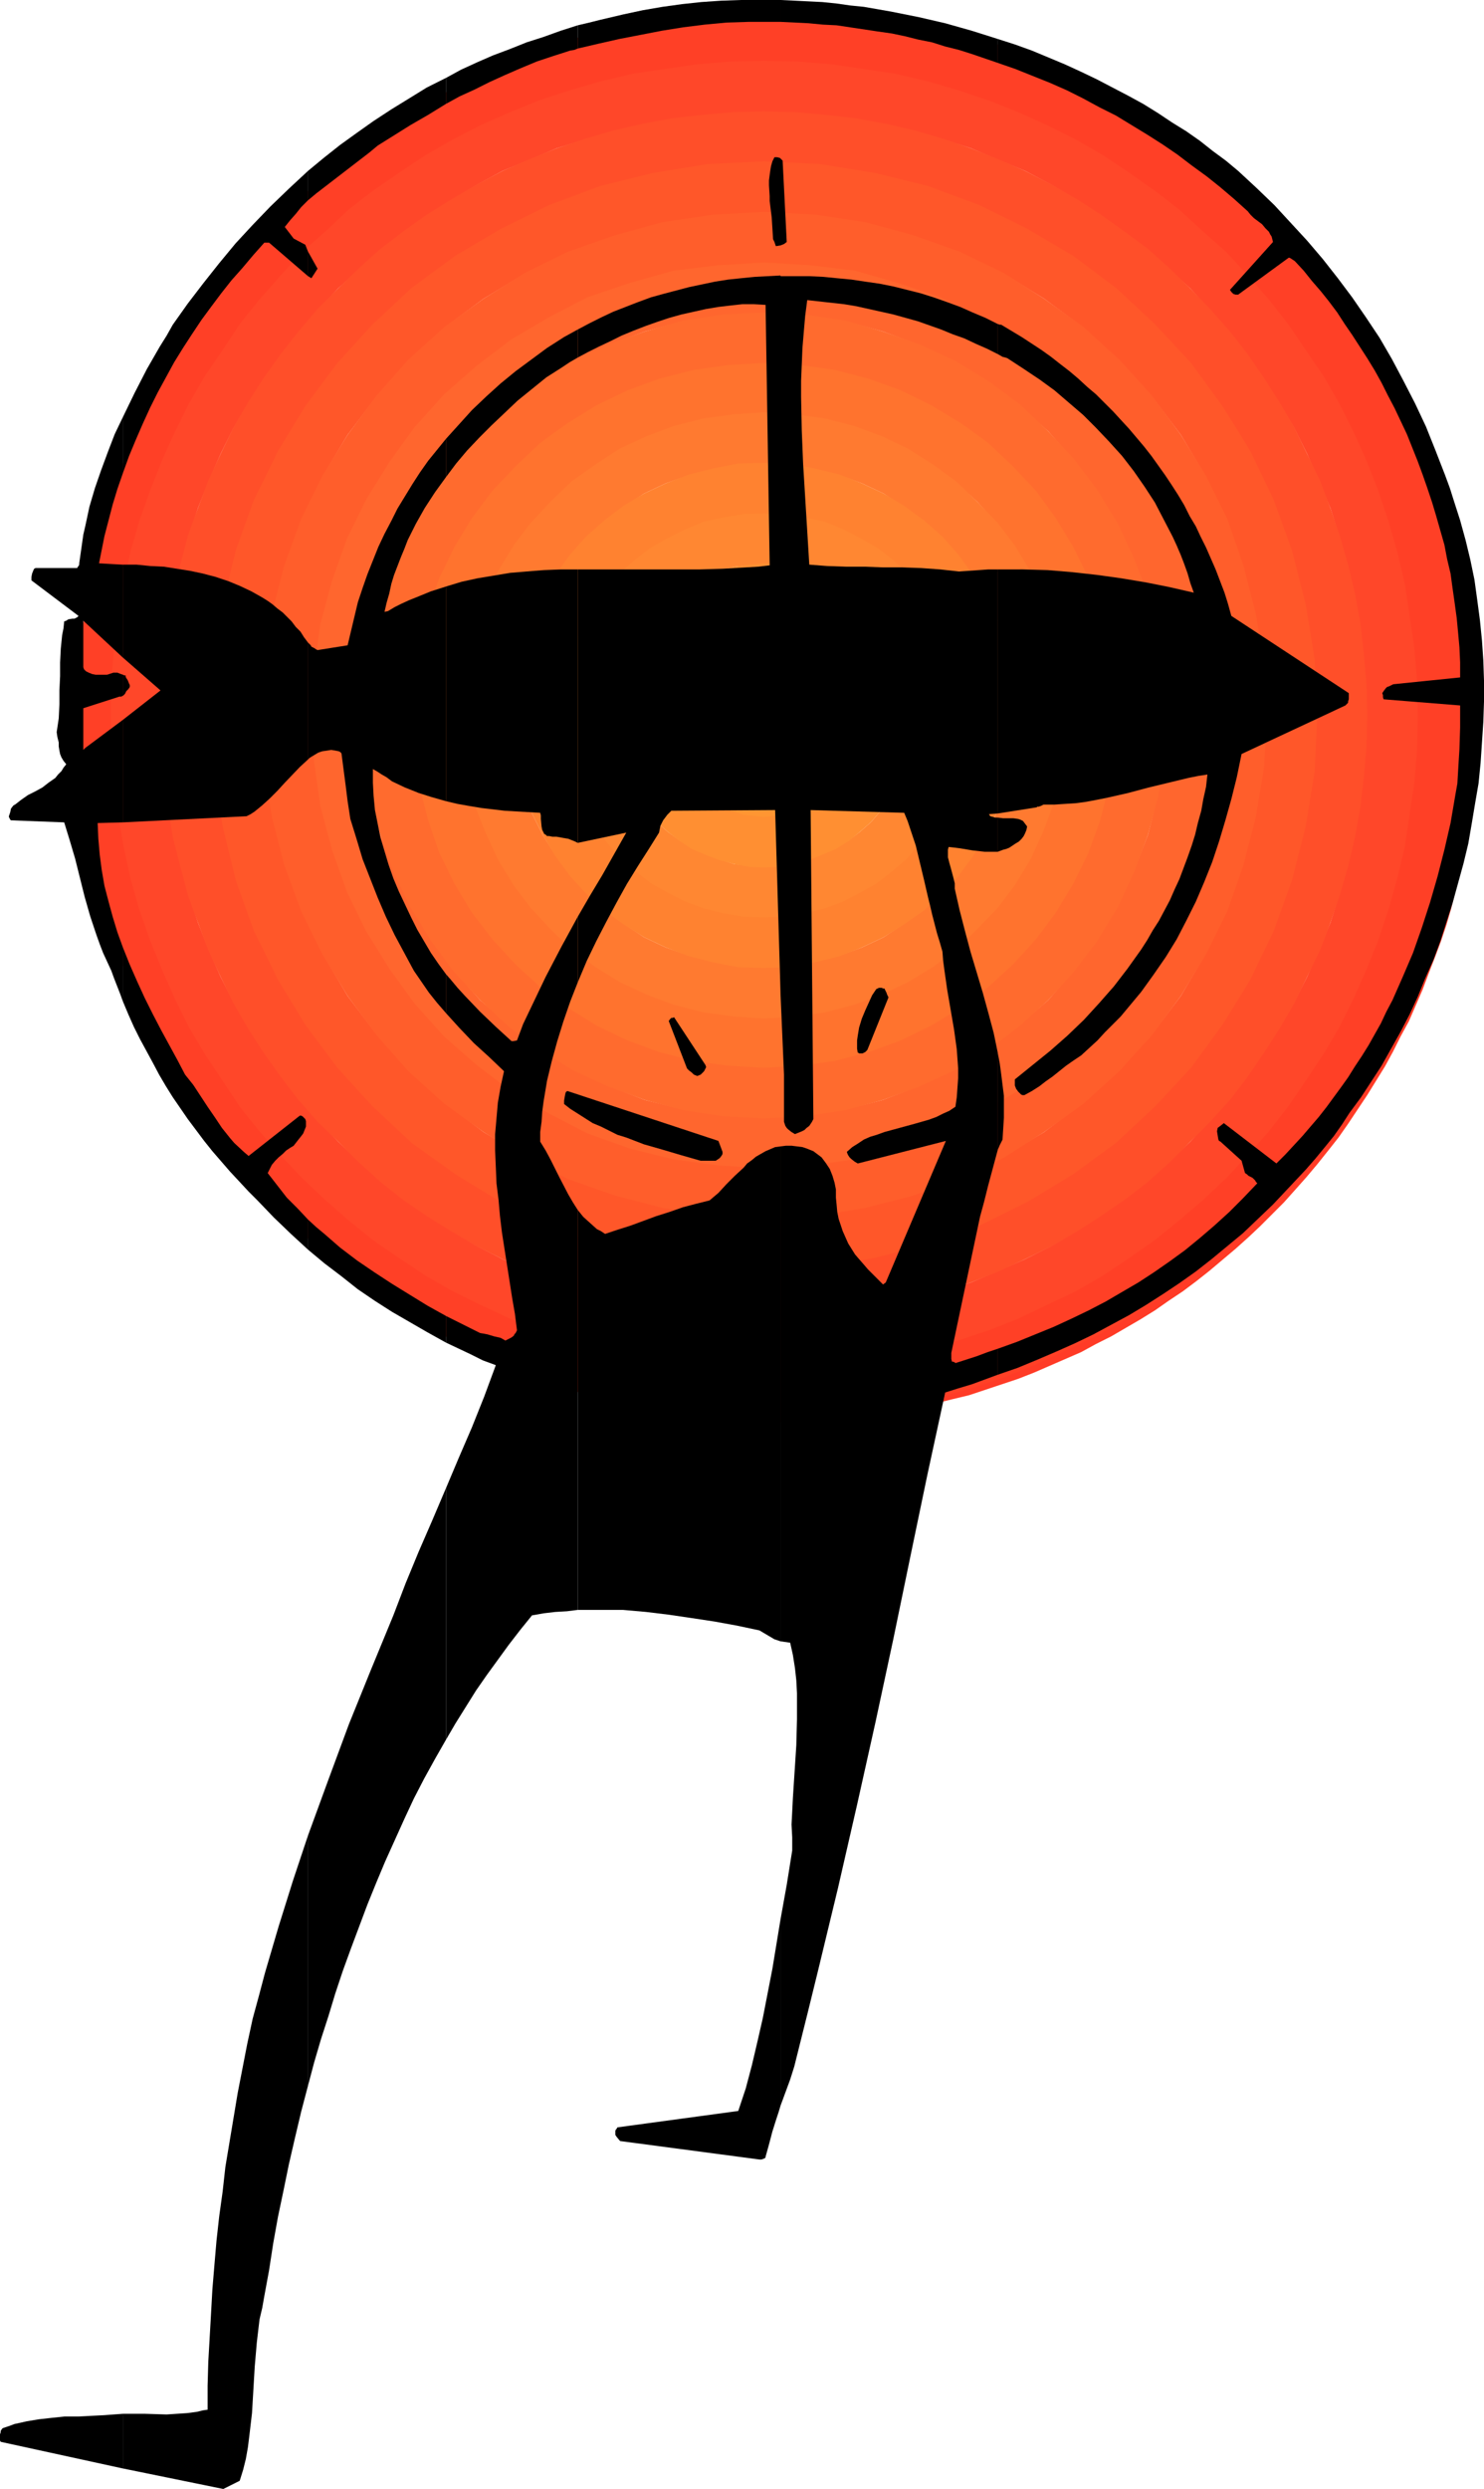
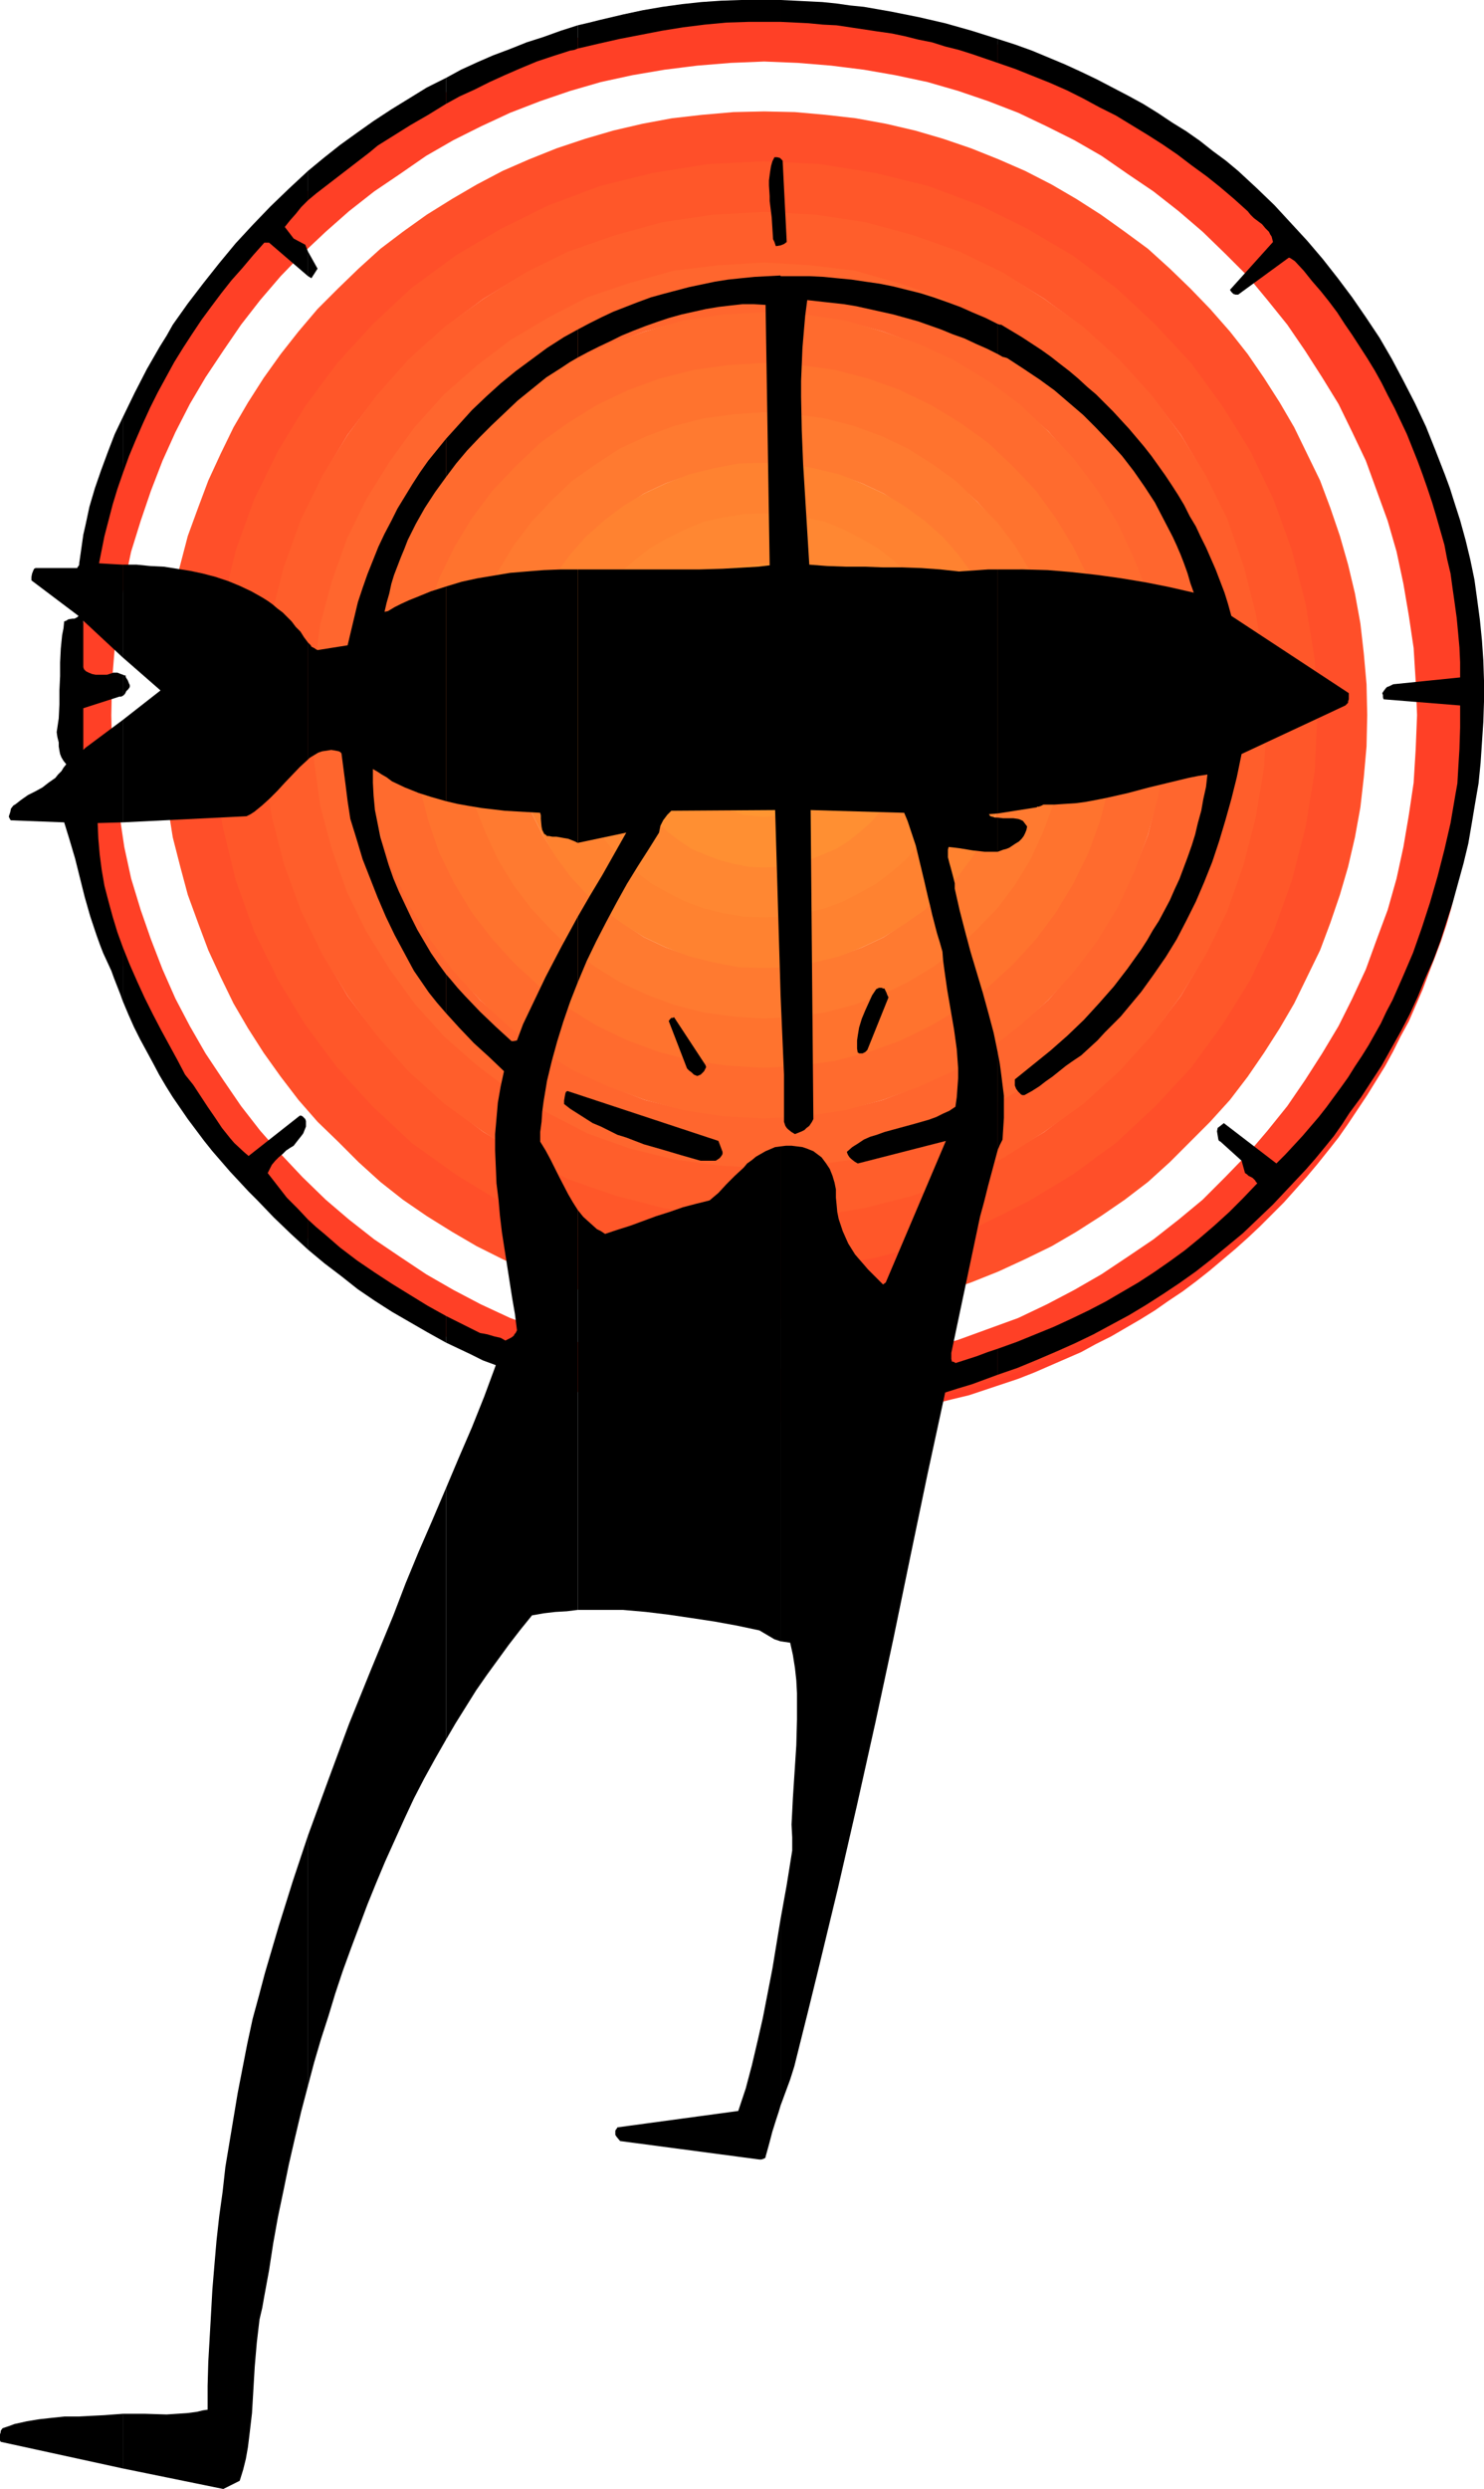
<svg xmlns="http://www.w3.org/2000/svg" xmlns:ns1="http://sodipodi.sourceforge.net/DTD/sodipodi-0.dtd" xmlns:ns2="http://www.inkscape.org/namespaces/inkscape" version="1.0" width="92.881mm" height="155.668mm" id="svg46" ns1:docname="Man Holding Bomb.wmf">
  <ns1:namedview id="namedview46" pagecolor="#ffffff" bordercolor="#000000" borderopacity="0.25" ns2:showpageshadow="2" ns2:pageopacity="0.0" ns2:pagecheckerboard="0" ns2:deskcolor="#d1d1d1" ns2:document-units="mm" />
  <defs id="defs1">
    <pattern id="WMFhbasepattern" patternUnits="userSpaceOnUse" width="6" height="6" x="0" y="0" />
  </defs>
  <path style="fill:#ff3b26;fill-opacity:1;fill-rule:evenodd;stroke:none" d="m 183.843,2.101 h 4.2 l 4.362,0.162 4.2,0.323 4.2,0.323 4.2,0.485 4.039,0.646 4.039,0.646 4.2,0.808 4.039,0.808 3.877,0.97 4.039,1.131 3.877,1.131 3.877,1.293 3.877,1.293 3.716,1.454 3.716,1.616 3.716,1.616 3.716,1.778 3.554,1.778 3.554,1.939 3.393,1.939 3.554,1.939 3.393,2.262 3.231,2.101 3.393,2.424 3.231,2.262 3.069,2.424 3.069,2.585 3.069,2.585 3.069,2.585 2.746,2.747 2.908,2.909 2.746,2.747 2.746,2.909 2.585,3.07 2.585,3.07 2.585,3.07 2.423,3.232 2.262,3.232 2.262,3.232 2.262,3.393 2.1,3.393 2.1,3.555 1.939,3.555 1.777,3.555 1.939,3.555 1.615,3.717 1.615,3.717 1.454,3.717 1.454,3.878 1.454,3.878 1.292,3.878 1.131,3.878 0.969,4.04 0.969,4.04 0.969,4.04 0.808,4.04 0.646,4.201 0.646,4.201 0.323,4.201 0.485,4.201 0.162,4.201 0.162,4.363 0.162,4.201 h -2.746 l -0.162,-8.403 -0.646,-8.403 -1.131,-8.403 -1.454,-8.08 -1.777,-8.241 -2.423,-7.595 -2.423,-7.756 -3.231,-7.756 -3.231,-7.272 -3.554,-7.11 -4.039,-6.948 -4.362,-6.787 -4.523,-6.625 -5.008,-6.14 -5.17,-6.14 -5.493,-5.817 -5.816,-5.494 -6.139,-5.171 -6.139,-5.009 -6.462,-4.525 -6.947,-4.363 -6.947,-4.04 -7.108,-3.555 -7.27,-3.393 -7.754,-3.07 -7.593,-2.424 -7.754,-2.424 -8.239,-1.778 -8.077,-1.454 -8.401,-1.131 -8.239,-0.646 -8.562,-0.162 -8.562,0.162 -8.401,0.646 -8.401,1.131 -8.077,1.454 -8.077,1.778 -6.3,1.939 3.069,-0.97 3.069,-0.808 3.069,-0.97 3.069,-0.646 3.069,-0.808 3.069,-0.646 3.231,-0.485 3.231,-0.646 3.231,-0.485 3.069,-0.323 3.231,-0.323 3.393,-0.323 3.231,-0.162 3.231,-0.162 3.393,-0.162 z" id="path1" />
  <path style="fill:#ff3b26;fill-opacity:1;fill-rule:evenodd;stroke:none" d="m 349.592,169.024 -0.162,4.363 -0.162,4.201 -0.162,4.363 -0.485,4.201 -0.323,4.201 -0.646,4.04 -0.646,4.201 -0.808,4.04 -0.969,4.04 -0.969,4.04 -0.969,4.04 -1.131,3.878 -1.292,3.878 -1.454,3.878 -1.454,3.717 -1.454,3.878 -1.615,3.717 -1.615,3.717 -1.939,3.555 -1.777,3.555 -1.939,3.555 -2.1,3.393 -2.1,3.393 -2.262,3.393 -2.262,3.393 -2.262,3.232 -2.423,3.07 -2.585,3.232 -2.585,3.07 -2.585,2.909 -2.746,3.07 -2.746,2.747 -2.908,2.909 -2.746,2.585 -3.069,2.747 -3.069,2.585 -3.069,2.585 -3.069,2.424 -3.231,2.424 -3.393,2.262 -3.231,2.262 -3.393,2.101 -6.947,4.04 -3.554,1.778 -3.554,1.939 -3.716,1.616 -3.716,1.616 -3.716,1.616 -3.716,1.454 -3.877,1.293 -3.877,1.293 -3.877,1.293 -4.039,0.97 -3.877,0.97 -4.039,0.97 -4.2,0.808 -4.039,0.646 -4.039,0.485 -4.2,0.485 -4.2,0.485 -4.2,0.162 -4.362,0.323 h -4.2 -3.716 l -3.877,-0.162 -3.877,-0.323 -3.716,-0.323 -3.716,-0.323 -3.716,-0.485 -3.716,-0.646 -3.716,-0.646 1.615,0.162 8.401,1.131 8.401,0.646 8.562,0.162 8.562,-0.162 8.239,-0.646 8.401,-1.131 8.077,-1.454 8.239,-1.778 7.754,-2.424 7.593,-2.424 7.754,-3.07 7.27,-3.393 7.108,-3.555 6.947,-4.04 6.947,-4.363 6.462,-4.525 6.139,-5.009 6.139,-5.333 5.816,-5.333 5.493,-5.979 5.17,-5.979 5.008,-6.14 4.523,-6.625 4.362,-6.787 4.039,-6.948 3.554,-7.11 3.231,-7.272 3.231,-7.756 2.423,-7.756 2.423,-7.756 1.777,-8.08 1.454,-8.08 1.131,-8.403 0.646,-8.403 0.162,-8.564 z" id="path2" />
  <path style="fill:#ff4026;fill-opacity:1;fill-rule:evenodd;stroke:none" d="m 162.357,334.655 -3.716,-0.485 -3.877,-0.646 -3.716,-0.808 -3.716,-0.808 -3.716,-0.808 -3.554,-0.97 -3.554,-1.131 -3.716,-1.131 -3.554,-1.131 -3.393,-1.293 -3.554,-1.454 -3.393,-1.454 -3.393,-1.454 -3.393,-1.616 -3.231,-1.616 -3.231,-1.778 -3.231,-1.778 -3.231,-1.939 -3.231,-1.939 -3.069,-1.939 -2.908,-2.101 -3.069,-2.101 -2.908,-2.262 -2.908,-2.262 -2.908,-2.262 -2.746,-2.424 -2.746,-2.424 -2.585,-2.585 -2.746,-2.585 -2.585,-2.585 -2.423,-2.747 -2.585,-2.747 -2.262,-2.747 -2.423,-2.909 -2.262,-2.909 -2.262,-2.909 -2.1,-2.909 -2.1,-3.07 -1.939,-3.07 -1.939,-3.232 -1.939,-3.07 -1.777,-3.232 -1.777,-3.393 -1.777,-3.232 -1.615,-3.393 -1.454,-3.393 -1.454,-3.393 -1.292,-3.555 -1.454,-3.393 -1.131,-3.555 -1.131,-3.717 -1.131,-3.555 -0.969,-3.555 -0.969,-3.717 -0.808,-3.717 -0.808,-3.717 -0.646,-3.878 -0.485,-3.717 -0.485,-3.878 -0.485,-3.878 -0.323,-3.878 -0.162,-3.878 -0.162,-3.878 v -4.04 -3.717 l 0.162,-3.555 0.162,-3.717 0.323,-3.717 0.323,-3.555 0.485,-3.717 0.485,-3.555 0.485,-3.555 0.646,-3.555 0.808,-3.555 0.808,-3.393 0.808,-3.393 0.969,-3.555 0.969,-3.393 1.131,-3.232 1.131,-3.393 1.292,-3.232 1.292,-3.393 1.292,-3.232 1.454,-3.232 1.454,-3.07 1.615,-3.07 1.615,-3.232 1.615,-2.909 1.777,-3.07 1.777,-3.07 1.777,-2.747 1.939,-2.909 1.939,-2.909 2.1,-2.747 2.1,-2.747 2.1,-2.747 2.1,-2.747 2.262,-2.585 2.262,-2.585 2.423,-2.585 2.423,-2.424 2.423,-2.424 2.423,-2.424 2.585,-2.262 2.585,-2.262 2.585,-2.262 2.746,-2.101 2.746,-2.101 2.746,-2.101 2.746,-1.939 2.908,-1.939 2.908,-1.939 2.908,-1.778 2.908,-1.778 3.069,-1.778 3.069,-1.616 3.069,-1.454 3.069,-1.616 3.231,-1.454 3.231,-1.293 3.231,-1.293 3.231,-1.293 3.231,-1.131 3.393,-1.131 6.785,-2.101 3.393,-0.808 3.393,-0.97 8.239,-1.454 8.401,-0.97 8.401,-0.646 8.562,-0.162 8.562,0.162 8.239,0.646 8.401,0.97 8.401,1.454 7.916,1.939 7.916,2.262 7.754,2.585 7.431,3.07 7.27,3.393 7.431,3.555 6.785,3.878 6.947,4.363 6.462,4.686 6.3,5.009 5.977,5.171 5.816,5.494 5.493,5.817 5.17,6.14 5.008,6.14 4.685,6.464 4.362,6.948 3.877,6.948 3.554,7.272 3.393,7.272 3.069,7.433 2.585,7.756 2.262,7.918 1.939,7.918 1.454,8.403 0.969,8.403 0.646,8.403 0.162,8.403 h -11.793 l -0.323,8.08 -0.485,7.918 -1.131,7.595 -1.292,7.595 -1.615,7.433 -2.1,7.433 -2.585,6.948 -2.585,7.11 -3.231,6.948 -3.231,6.464 -3.877,6.464 -4.039,6.302 -4.2,6.14 -4.685,5.817 -4.685,5.494 -5.331,5.494 -5.331,5.332 -5.654,4.686 -5.977,4.686 -5.977,4.04 -6.3,4.201 -6.462,3.717 -6.462,3.393 -6.785,3.232 -7.108,2.585 -7.108,2.585 -7.27,2.101 -7.593,1.616 -7.431,1.293 -7.754,0.97 -7.916,0.646 -7.916,0.323 -7.916,-0.323 -7.916,-0.646 -7.754,-0.97 -7.593,-1.293 -7.431,-1.616 -7.27,-2.101 -7.108,-2.585 -7.108,-2.585 -6.947,-3.232 -6.462,-3.393 -6.462,-3.717 -6.3,-4.201 -5.977,-4.04 -5.977,-4.686 -5.493,-4.686 -5.493,-5.332 -5.17,-5.494 -4.846,-5.494 -4.523,-5.817 -4.2,-6.14 -4.2,-6.302 -3.716,-6.464 -3.393,-6.464 -3.069,-6.948 -2.746,-7.11 -2.423,-6.948 -2.262,-7.433 -1.615,-7.433 -1.131,-7.595 -1.131,-7.595 -0.646,-7.918 -0.162,-8.08 0.162,-7.918 0.646,-7.918 1.131,-7.595 1.131,-7.595 1.615,-7.595 2.262,-7.272 2.423,-7.11 2.746,-7.11 3.069,-6.787 3.393,-6.625 3.716,-6.302 4.2,-6.302 4.2,-6.14 4.523,-5.817 4.846,-5.656 5.17,-5.333 5.493,-5.171 5.493,-4.848 5.977,-4.686 5.977,-4.04 6.3,-4.363 6.462,-3.717 6.462,-3.232 6.947,-3.232 7.108,-2.747 7.108,-2.424 7.27,-2.101 7.431,-1.616 7.593,-1.293 7.754,-0.97 7.916,-0.646 7.916,-0.323 7.916,0.323 7.916,0.646 7.754,0.97 7.431,1.293 7.593,1.616 7.27,2.101 7.108,2.424 7.108,2.747 6.785,3.232 6.462,3.232 6.462,3.717 6.3,4.363 5.977,4.04 5.977,4.686 5.654,4.848 5.331,5.171 5.331,5.333 4.685,5.656 4.685,5.817 4.2,6.14 4.039,6.302 3.877,6.302 3.231,6.625 3.231,6.787 2.585,7.11 2.585,7.11 2.1,7.272 1.615,7.595 1.292,7.595 1.131,7.595 0.485,7.918 0.323,7.918 h 11.793 l -0.162,8.564 -0.646,8.403 -0.969,8.403 -1.454,8.403 -1.939,7.756 -2.262,7.918 -2.585,7.918 -3.069,7.433 -3.393,7.272 -3.554,7.433 -3.877,6.787 -4.362,6.948 -4.685,6.464 -5.008,6.302 -5.17,5.979 -5.493,5.656 -5.816,5.656 -5.977,5.171 -6.3,5.009 -6.462,4.686 -6.947,4.363 -6.785,3.878 -7.431,3.555 -7.27,3.393 -7.431,3.07 -7.754,2.585 -7.916,2.262 -7.916,1.778 -8.401,1.616 -8.401,0.97 -8.239,0.646 -8.562,0.162 -8.562,-0.162 -8.401,-0.646 z" id="path3" />
-   <path style="fill:#ff4729;fill-opacity:1;fill-rule:evenodd;stroke:none" d="m 335.376,169.024 -0.162,-7.918 -0.646,-7.918 -1.131,-7.595 -1.131,-7.595 -1.777,-7.595 -2.1,-7.272 -2.423,-7.272 -2.746,-6.948 -3.069,-6.787 -3.393,-6.787 -3.716,-6.464 -4.2,-6.14 -4.2,-6.14 -4.523,-5.817 -5.008,-5.656 -5.008,-5.494 -5.493,-4.848 -5.654,-5.171 -5.816,-4.525 -5.977,-4.201 -6.3,-4.201 -6.462,-3.717 -6.785,-3.393 -6.785,-3.07 -6.947,-2.747 -7.27,-2.424 -7.27,-2.101 -7.593,-1.778 -7.431,-1.131 -7.754,-1.131 -7.916,-0.646 -7.916,-0.162 -7.916,0.162 -7.916,0.646 -7.754,1.131 -7.593,1.131 -7.431,1.778 -7.27,2.101 -7.431,2.424 -6.785,2.747 -6.947,3.07 -6.624,3.393 -6.462,3.717 -6.3,4.201 -6.139,4.201 -5.816,4.525 -5.493,5.171 -5.493,4.848 -5.008,5.494 -5.008,5.656 -4.685,5.817 -4.039,6.14 -4.2,6.14 -3.716,6.464 -3.393,6.787 -3.069,6.787 -2.746,6.948 -2.585,7.272 -2.1,7.272 -1.615,7.595 -1.292,7.595 -0.969,7.595 -0.646,7.918 -0.162,7.918 0.162,8.08 0.646,7.918 0.969,7.595 1.292,7.595 1.615,7.433 2.1,7.433 2.585,7.272 2.746,6.787 3.069,6.948 3.393,6.787 3.716,6.302 4.2,6.302 4.039,6.14 4.685,5.817 5.008,5.656 5.008,5.333 5.493,5.171 5.493,4.848 5.816,4.686 6.139,4.201 6.3,4.201 6.462,3.717 6.624,3.232 6.947,3.232 6.785,2.747 7.431,2.424 7.27,2.101 7.431,1.616 7.593,1.293 7.754,1.131 7.916,0.646 7.916,0.162 7.916,-0.162 7.916,-0.646 7.754,-1.131 7.431,-1.293 7.593,-1.616 7.27,-2.101 7.27,-2.424 6.947,-2.747 6.785,-3.232 6.785,-3.232 6.462,-3.717 6.3,-4.201 5.977,-4.201 5.816,-4.686 5.654,-4.848 5.493,-5.171 5.008,-5.333 5.008,-5.656 4.523,-5.817 4.2,-6.14 4.2,-6.302 3.716,-6.302 3.393,-6.787 3.069,-6.948 2.746,-6.787 2.423,-7.272 2.1,-7.433 1.777,-7.433 1.131,-7.595 1.131,-7.595 0.646,-7.918 0.162,-8.08 h -12.116 l -0.162,-7.272 -0.646,-7.272 -0.808,-7.11 -1.292,-7.11 -1.615,-6.787 -1.939,-6.787 -2.1,-6.625 -2.746,-6.464 -2.746,-6.302 -3.069,-6.14 -3.554,-5.979 -3.716,-5.817 -4.039,-5.656 -4.039,-5.171 -4.685,-5.333 -4.523,-5.009 -5.008,-4.525 -5.331,-4.525 -5.17,-4.201 -5.654,-4.04 -5.816,-3.717 -5.977,-3.555 -6.139,-3.232 -6.3,-2.585 -6.462,-2.747 -6.624,-2.101 -6.624,-1.939 -6.947,-1.616 -7.108,-1.293 -7.108,-0.808 -7.27,-0.646 -7.27,-0.162 -7.27,0.162 -7.431,0.646 -7.108,0.808 -6.947,1.293 -6.947,1.616 -6.624,1.939 -6.785,2.101 -6.462,2.747 -6.3,2.585 -5.977,3.232 -5.977,3.555 -5.977,3.717 -5.654,4.04 -5.17,4.201 -5.17,4.525 -5.008,4.525 -4.685,5.009 -4.523,5.333 -4.2,5.171 -4.039,5.656 -3.716,5.817 -3.554,5.979 -3.069,6.14 -2.746,6.302 -2.585,6.464 -2.1,6.625 -1.939,6.787 -1.615,6.787 -1.292,7.11 -0.808,7.11 -0.646,7.272 -0.162,7.272 0.162,7.433 0.646,7.272 0.808,7.11 1.292,7.11 1.615,6.948 1.939,6.625 2.1,6.625 2.585,6.464 2.746,6.302 3.069,5.979 3.554,6.14 3.716,5.817 4.039,5.656 4.2,5.171 4.523,5.171 4.685,5.009 5.008,4.686 5.17,4.525 5.17,4.201 5.654,4.04 5.977,3.717 5.977,3.555 5.977,3.07 6.3,2.747 6.462,2.747 6.785,2.101 6.624,1.939 6.947,1.616 6.947,1.131 7.108,0.97 7.431,0.646 7.27,0.162 7.27,-0.162 7.27,-0.646 7.108,-0.97 7.108,-1.131 6.947,-1.616 6.624,-1.939 6.624,-2.101 6.462,-2.747 6.3,-2.747 6.139,-3.07 5.977,-3.555 5.816,-3.717 5.654,-4.04 5.17,-4.201 5.331,-4.525 5.008,-4.686 4.523,-5.009 4.685,-5.171 4.039,-5.171 4.039,-5.656 3.716,-5.817 3.554,-6.14 3.069,-5.979 2.746,-6.302 2.746,-6.464 2.1,-6.625 1.939,-6.625 1.615,-6.948 1.292,-7.11 0.808,-7.11 0.646,-7.272 0.162,-7.433 z" id="path4" />
  <path style="fill:#ff4f29;fill-opacity:1;fill-rule:evenodd;stroke:none" d="m 323.421,169.024 -0.162,-7.272 -0.646,-7.272 -0.808,-7.11 -1.292,-7.11 -1.615,-6.787 -1.939,-6.787 -2.262,-6.625 -2.423,-6.464 -3.069,-6.302 -3.069,-6.302 -3.393,-5.817 -3.716,-5.817 -3.877,-5.656 -4.2,-5.333 -4.685,-5.333 -4.685,-4.848 -4.846,-4.686 -5.17,-4.686 -5.493,-4.04 -5.654,-4.04 -5.816,-3.717 -5.816,-3.393 -6.3,-3.232 -6.3,-2.747 -6.462,-2.585 -6.624,-2.262 -6.624,-1.939 -6.947,-1.616 -7.108,-1.293 -7.108,-0.808 -7.27,-0.646 -7.27,-0.162 -7.27,0.162 -7.431,0.646 -7.108,0.808 -6.947,1.293 -6.947,1.616 -6.624,1.939 -6.785,2.262 -6.462,2.585 -6.3,2.747 -6.139,3.232 -5.816,3.393 -5.977,3.717 -5.654,4.04 -5.331,4.04 -5.17,4.686 -4.846,4.686 -4.846,4.848 -4.523,5.333 -4.2,5.333 -4.039,5.656 -3.716,5.817 -3.393,5.817 -3.069,6.302 -2.908,6.302 -2.423,6.464 -2.423,6.625 -1.777,6.787 -1.777,6.787 -1.131,7.11 -0.969,7.11 -0.485,7.272 -0.323,7.272 0.323,7.433 0.485,7.272 0.969,7.11 1.131,7.11 1.777,6.948 1.777,6.625 2.423,6.625 2.423,6.464 2.908,6.302 3.069,6.302 3.393,5.817 3.716,5.817 4.039,5.656 4.2,5.494 4.523,5.171 4.846,4.686 4.846,4.848 5.17,4.686 5.331,4.201 5.654,3.878 5.977,3.717 5.816,3.393 6.139,3.07 6.3,2.909 6.462,2.585 6.785,2.262 6.624,1.939 6.947,1.616 6.947,1.293 7.108,0.808 7.431,0.646 7.27,0.162 7.27,-0.162 7.27,-0.646 7.108,-0.808 7.108,-1.293 6.947,-1.616 6.624,-1.939 6.624,-2.262 6.462,-2.585 6.3,-2.909 6.3,-3.07 5.816,-3.393 5.816,-3.717 5.654,-3.878 5.493,-4.201 5.17,-4.686 4.846,-4.848 4.685,-4.686 4.685,-5.171 4.2,-5.494 3.877,-5.656 3.716,-5.817 3.393,-5.817 3.069,-6.302 3.069,-6.302 2.423,-6.464 2.262,-6.625 1.939,-6.625 1.615,-6.948 1.292,-7.11 0.808,-7.11 0.646,-7.272 0.162,-7.433 h -12.116 l -0.485,-13.25 -2.1,-12.927 -3.231,-12.604 -4.362,-11.796 -5.654,-11.635 -6.462,-10.827 -7.431,-10.019 -8.724,-9.211 -9.047,-8.564 -10.016,-7.433 -10.824,-6.464 -11.47,-5.656 -11.955,-4.363 -12.601,-3.07 -12.924,-2.101 -13.247,-0.646 -13.409,0.646 -12.924,2.101 -12.439,3.07 -11.955,4.363 -11.47,5.656 -10.824,6.464 -10.016,7.433 -9.208,8.564 -8.562,9.211 -7.431,10.019 -6.624,10.827 -5.654,11.635 -4.362,11.796 -3.069,12.604 -2.1,12.927 -0.646,13.25 0.646,13.412 2.1,12.927 3.069,12.604 4.362,11.796 5.654,11.473 6.624,10.988 7.431,10.019 8.562,9.211 9.208,8.403 10.016,7.595 10.824,6.464 11.47,5.656 11.955,4.363 12.439,3.07 12.924,2.101 13.409,0.646 13.247,-0.646 12.924,-2.101 12.601,-3.07 11.955,-4.363 11.47,-5.656 10.824,-6.464 10.016,-7.595 9.047,-8.403 8.724,-9.211 7.431,-10.019 6.462,-10.988 5.654,-11.473 4.362,-11.796 3.231,-12.604 2.1,-12.927 0.485,-13.412 z" id="path5" />
  <path style="fill:#ff5729;fill-opacity:1;fill-rule:evenodd;stroke:none" d="m 311.628,169.024 -0.646,-13.25 -2.1,-12.927 -3.231,-12.604 -4.362,-12.119 -5.493,-11.473 -6.624,-10.665 -7.431,-10.18 -8.562,-9.211 -9.208,-8.564 -10.178,-7.595 -10.662,-6.302 -11.47,-5.656 -12.116,-4.525 -12.601,-3.07 -12.924,-2.101 -13.247,-0.646 -13.409,0.646 -12.924,2.101 -12.439,3.07 -12.116,4.525 -11.47,5.656 -10.662,6.302 -10.339,7.595 -9.208,8.564 -8.401,9.211 -7.593,10.18 -6.462,10.665 -5.654,11.473 -4.362,12.119 -3.069,12.604 -2.1,12.927 -0.646,13.25 0.646,13.412 2.1,12.927 3.069,12.604 4.362,12.119 5.654,11.473 6.462,10.665 7.593,10.18 8.401,9.211 9.208,8.564 10.339,7.433 10.662,6.464 11.47,5.656 12.116,4.363 12.439,3.232 12.924,2.101 13.409,0.646 13.247,-0.646 12.924,-2.101 12.601,-3.232 12.116,-4.363 11.47,-5.656 10.662,-6.464 10.178,-7.433 9.208,-8.564 8.562,-9.211 7.431,-10.18 6.624,-10.665 5.493,-11.473 4.362,-12.119 3.231,-12.604 2.1,-12.927 0.646,-13.412 h -12.116 l -0.646,-11.958 -1.939,-11.958 -2.908,-11.311 -3.877,-10.827 -5.008,-10.503 -5.816,-9.695 -6.947,-9.211 -7.754,-8.403 -8.401,-7.756 -9.208,-6.787 -9.693,-5.979 -10.501,-5.009 -10.824,-3.878 -11.308,-2.909 -11.793,-1.939 -12.116,-0.646 -12.116,0.646 -11.955,1.939 -11.147,2.909 -10.985,3.878 -10.339,5.009 -9.854,5.979 -9.208,6.787 -8.239,7.756 -7.754,8.403 -6.947,9.211 -5.816,9.695 -5.008,10.503 -4.039,10.827 -2.908,11.311 -1.939,11.958 -0.485,11.958 0.485,12.281 1.939,11.796 2.908,11.311 4.039,10.827 5.008,10.342 5.816,9.857 6.947,9.211 7.754,8.403 8.239,7.595 9.208,6.948 9.854,5.817 10.339,5.009 10.985,4.04 11.147,2.909 11.955,1.939 12.116,0.646 12.116,-0.646 11.793,-1.939 11.308,-2.909 10.824,-4.04 10.501,-5.009 9.693,-5.817 9.208,-6.948 8.401,-7.595 7.754,-8.403 6.947,-9.211 5.816,-9.857 5.008,-10.342 3.877,-10.827 2.908,-11.311 1.939,-11.796 0.646,-12.281 z" id="path6" />
  <path style="fill:#ff5e2b;fill-opacity:1;fill-rule:evenodd;stroke:none" d="m 299.674,169.024 -0.646,-11.958 -1.939,-11.958 -2.908,-11.311 -3.877,-11.15 -5.008,-10.18 -5.977,-9.695 -6.785,-9.211 -7.754,-8.564 -8.562,-7.756 -9.208,-6.625 -9.693,-6.14 -10.339,-5.009 -10.985,-3.878 -11.308,-3.07 -11.793,-1.778 -12.116,-0.646 -12.116,0.646 -11.955,1.778 -11.147,3.07 -11.147,3.878 -10.178,5.009 -9.854,6.14 -9.208,6.625 -8.562,7.756 -7.593,8.564 -6.785,9.211 -5.977,9.695 -5.008,10.18 -4.039,11.15 -2.908,11.311 -1.939,11.958 -0.485,11.958 0.485,12.281 1.939,11.796 2.908,11.311 4.039,10.988 5.008,10.18 5.977,9.857 6.785,9.211 7.593,8.564 8.562,7.756 9.208,6.625 9.854,6.14 10.178,5.009 11.147,3.878 11.147,2.909 11.955,1.939 12.116,0.646 12.116,-0.646 11.793,-1.939 11.308,-2.909 10.985,-3.878 10.339,-5.009 9.693,-6.14 9.208,-6.625 8.562,-7.756 7.754,-8.564 6.785,-9.211 5.977,-9.857 5.008,-10.18 3.877,-10.988 2.908,-11.311 1.939,-11.796 0.646,-12.281 h -12.116 l -0.646,-10.827 -1.454,-10.665 -2.585,-10.18 -3.554,-9.857 -4.685,-9.372 -5.493,-8.726 -5.977,-8.241 -6.947,-7.595 -7.593,-6.948 -8.239,-5.979 -8.724,-5.494 -9.37,-4.525 -9.854,-3.555 -10.178,-2.747 -10.662,-1.454 -10.824,-0.646 -10.824,0.646 -10.662,1.454 -10.339,2.747 -9.693,3.555 -9.37,4.525 -8.885,5.494 -8.077,5.979 -7.754,6.948 -6.785,7.595 -6.139,8.241 -5.331,8.726 -4.685,9.372 -3.554,9.857 -2.746,10.18 -1.454,10.665 -0.646,10.827 0.646,10.988 1.454,10.503 2.746,10.342 3.554,9.695 4.685,9.534 5.331,8.726 6.139,8.08 6.785,7.756 7.754,6.948 8.077,5.979 8.885,5.494 9.37,4.525 9.693,3.555 10.339,2.747 10.662,1.454 10.824,0.646 10.824,-0.646 10.662,-1.454 10.178,-2.747 9.854,-3.555 9.37,-4.525 8.724,-5.494 8.239,-5.979 7.593,-6.948 6.947,-7.756 5.977,-8.08 5.493,-8.726 4.685,-9.534 3.554,-9.695 2.585,-10.342 1.454,-10.503 0.646,-10.988 z" id="path7" />
  <path style="fill:#ff662e;fill-opacity:1;fill-rule:evenodd;stroke:none" d="m 287.719,169.024 -0.485,-10.827 -1.615,-10.665 -2.585,-10.18 -3.554,-10.019 -4.685,-9.211 -5.331,-8.888 -6.139,-8.241 -6.785,-7.756 -7.754,-6.787 -8.077,-6.14 -9.047,-5.333 -9.208,-4.686 -10.016,-3.393 -10.178,-2.909 -10.662,-1.293 -10.824,-0.646 -10.824,0.646 -10.662,1.293 -10.339,2.909 -10.016,3.393 -9.047,4.686 -9.047,5.333 -8.077,6.14 -7.754,6.787 -6.947,7.756 -5.977,8.241 -5.493,8.888 -4.523,9.211 -3.554,10.019 -2.746,10.18 -1.454,10.665 -0.646,10.827 0.646,10.988 1.454,10.503 2.746,10.342 3.554,10.019 4.523,9.211 5.493,8.888 5.977,8.241 6.947,7.756 7.754,6.787 8.077,6.14 9.047,5.332 9.047,4.686 10.016,3.555 10.339,2.585 10.662,1.454 10.824,0.646 10.824,-0.646 10.662,-1.454 10.178,-2.585 10.016,-3.555 9.208,-4.686 9.047,-5.332 8.077,-6.14 7.754,-6.787 6.785,-7.756 6.139,-8.241 5.331,-8.888 4.685,-9.211 3.554,-10.019 2.585,-10.342 1.615,-10.503 0.485,-10.988 h -11.955 l -0.485,-9.534 -1.454,-9.534 -2.262,-9.049 -3.393,-8.726 -4.039,-8.403 -4.685,-7.756 -5.493,-7.272 -5.977,-6.787 -6.947,-6.14 -7.27,-5.494 -7.754,-4.686 -8.401,-4.04 -8.724,-3.232 -8.885,-2.424 -9.693,-1.454 -9.531,-0.323 -9.693,0.323 -9.531,1.454 -9.047,2.424 -8.724,3.232 -8.401,4.04 -7.593,4.686 -7.27,5.494 -6.947,6.14 -6.139,6.787 -5.331,7.272 -4.846,7.756 -3.877,8.403 -3.393,8.726 -2.262,9.049 -1.454,9.534 -0.485,9.534 0.485,9.695 1.454,9.534 2.262,9.049 3.393,8.726 3.877,8.403 4.846,7.595 5.331,7.433 6.139,6.948 6.947,5.979 7.27,5.494 7.593,4.686 8.401,4.04 8.724,3.393 9.047,2.262 9.531,1.454 9.693,0.323 9.531,-0.323 9.693,-1.454 8.885,-2.262 8.724,-3.393 8.401,-4.04 7.754,-4.686 7.27,-5.494 6.947,-5.979 5.977,-6.948 5.493,-7.433 4.685,-7.595 4.039,-8.403 3.393,-8.726 2.262,-9.049 1.454,-9.534 0.485,-9.695 z" id="path8" />
  <path style="fill:#ff6b2e;fill-opacity:1;fill-rule:evenodd;stroke:none" d="m 275.926,169.024 -0.485,-9.534 -1.454,-9.534 -2.423,-9.049 -3.231,-8.726 -3.877,-8.403 -4.846,-7.918 -5.493,-7.272 -6.139,-6.625 -6.785,-6.464 -7.27,-5.333 -7.916,-4.848 -8.401,-3.878 -8.724,-3.07 -8.885,-2.585 -9.693,-1.454 -9.531,-0.485 -9.693,0.485 -9.531,1.454 -9.047,2.585 -8.724,3.07 -8.401,3.878 -7.916,4.848 -7.27,5.333 -6.624,6.464 -6.3,6.625 -5.331,7.272 -4.846,7.918 -4.039,8.403 -3.069,8.726 -2.585,9.049 -1.454,9.534 -0.323,9.534 0.323,9.695 1.454,9.534 2.585,9.049 3.069,8.726 4.039,8.403 4.846,7.918 5.331,7.272 6.3,6.787 6.624,6.14 7.27,5.494 7.916,4.848 8.401,3.878 8.724,3.232 9.047,2.424 9.531,1.454 9.693,0.485 9.531,-0.485 9.693,-1.454 8.885,-2.424 8.724,-3.232 8.401,-3.878 7.916,-4.848 7.27,-5.494 6.785,-6.14 6.139,-6.787 5.493,-7.272 4.846,-7.918 3.877,-8.403 3.231,-8.726 2.423,-9.049 1.454,-9.534 0.485,-9.695 h -12.116 l -0.485,-8.403 -1.292,-8.241 -1.939,-7.918 -2.746,-7.756 -3.554,-7.11 -4.2,-6.948 -4.846,-6.302 -5.331,-5.979 -5.816,-5.332 -6.624,-4.848 -6.785,-4.201 -7.108,-3.555 -7.754,-2.585 -7.916,-2.262 -8.077,-1.131 -8.562,-0.485 -8.562,0.485 -8.077,1.131 -8.077,2.262 -7.593,2.585 -7.108,3.555 -6.947,4.201 -6.462,4.848 -5.816,5.332 -5.493,5.979 -4.846,6.302 -4.039,6.948 -3.554,7.11 -2.746,7.756 -2.1,7.918 -1.292,8.241 -0.323,8.403 0.323,8.564 1.292,8.241 2.1,7.918 2.746,7.756 3.554,7.11 4.039,6.787 4.846,6.464 5.493,5.817 5.816,5.494 6.462,4.848 6.947,4.201 7.108,3.393 7.593,2.909 8.077,1.939 8.077,1.293 8.562,0.485 8.562,-0.485 8.077,-1.293 7.916,-1.939 7.754,-2.909 7.108,-3.393 6.785,-4.201 6.624,-4.848 5.816,-5.494 5.331,-5.817 4.846,-6.464 4.2,-6.787 3.554,-7.11 2.746,-7.756 1.939,-7.918 1.292,-8.241 0.485,-8.564 z" id="path9" />
  <path style="fill:#ff732e;fill-opacity:1;fill-rule:evenodd;stroke:none" d="m 263.971,169.024 -0.323,-8.403 -1.292,-8.241 -2.1,-8.08 -2.746,-7.595 -3.554,-7.272 -4.2,-6.948 -4.685,-6.464 -5.493,-5.817 -5.816,-5.494 -6.462,-4.686 -6.947,-4.201 -7.27,-3.555 -7.593,-2.747 -8.077,-2.101 -8.077,-1.131 -8.562,-0.485 -8.562,0.485 -8.077,1.131 -8.239,2.101 -7.431,2.747 -7.431,3.555 -6.785,4.201 -6.462,4.686 -5.816,5.494 -5.493,5.817 -4.846,6.464 -4.2,6.948 -3.554,7.272 -2.585,7.595 -2.1,8.08 -1.292,8.241 -0.485,8.403 0.485,8.564 1.292,8.241 2.1,8.08 2.585,7.595 3.554,7.272 4.2,6.948 4.846,6.302 5.493,5.979 5.816,5.333 6.462,4.848 6.785,4.201 7.431,3.555 7.431,2.747 8.239,2.101 8.077,1.131 8.562,0.485 8.562,-0.485 8.077,-1.131 8.077,-2.101 7.593,-2.747 7.27,-3.555 6.947,-4.201 6.462,-4.848 5.816,-5.333 5.493,-5.979 4.685,-6.302 4.2,-6.948 3.554,-7.272 2.746,-7.595 2.1,-8.08 1.292,-8.241 0.323,-8.564 h -11.793 l -0.485,-7.272 -1.131,-7.11 -1.615,-6.625 -2.423,-6.625 -2.908,-6.302 -3.877,-5.817 -3.877,-5.494 -4.685,-5.171 -5.17,-4.686 -5.331,-3.878 -5.977,-3.717 -6.139,-3.07 -6.785,-2.424 -6.624,-1.778 -7.108,-0.97 -7.27,-0.323 -7.27,0.323 -7.108,0.97 -6.785,1.778 -6.624,2.424 -6.3,3.07 -5.816,3.717 -5.493,3.878 -5.008,4.686 -4.685,5.171 -4.039,5.494 -3.716,5.817 -2.908,6.302 -2.423,6.625 -1.777,6.625 -0.969,7.11 -0.485,7.272 0.485,7.433 0.969,7.11 1.777,6.625 2.423,6.625 2.908,6.302 3.716,5.817 4.039,5.494 4.685,5.009 5.008,4.686 5.493,4.04 5.816,3.878 6.3,2.747 6.624,2.585 6.785,1.616 7.108,1.131 7.27,0.323 7.27,-0.323 7.108,-1.131 6.624,-1.616 6.785,-2.585 6.139,-2.747 5.977,-3.878 5.331,-4.04 5.17,-4.686 4.685,-5.009 3.877,-5.494 3.877,-5.817 2.908,-6.302 2.423,-6.625 1.615,-6.625 1.131,-7.11 0.485,-7.433 z" id="path10" />
  <path style="fill:#ff7a30;fill-opacity:1;fill-rule:evenodd;stroke:none" d="m 252.34,169.024 -0.485,-7.272 -0.969,-7.11 -1.777,-6.787 -2.423,-6.464 -2.908,-6.302 -3.716,-6.14 -4.039,-5.332 -4.846,-5.009 -5.008,-4.848 -5.331,-3.878 -6.139,-3.878 -6.139,-2.909 -6.624,-2.424 -6.785,-1.778 -7.108,-0.97 -7.27,-0.485 -7.27,0.485 -7.108,0.97 -6.947,1.778 -6.462,2.424 -6.3,2.909 -5.977,3.878 -5.493,3.878 -5.008,4.848 -4.685,5.009 -4.039,5.332 -3.716,6.14 -2.908,6.302 -2.585,6.464 -1.615,6.787 -1.131,7.11 -0.323,7.272 0.323,7.433 1.131,7.11 1.615,6.787 2.585,6.464 2.908,6.302 3.716,6.14 4.039,5.333 4.685,5.009 5.008,4.848 5.493,4.04 5.977,3.717 6.3,2.909 6.462,2.424 6.947,1.778 7.108,0.97 7.27,0.485 7.27,-0.485 7.108,-0.97 6.785,-1.778 6.624,-2.424 6.139,-2.909 6.139,-3.717 5.331,-4.04 5.008,-4.848 4.846,-5.009 4.039,-5.333 3.716,-6.14 2.908,-6.302 2.423,-6.464 1.777,-6.787 0.969,-7.11 0.485,-7.433 h -12.116 l -0.162,-5.979 -1.131,-5.817 -1.454,-5.817 -1.777,-5.494 -2.585,-5.171 -3.069,-4.848 -3.393,-4.525 -4.039,-4.201 -4.039,-4.04 -4.685,-3.232 -4.846,-3.232 -5.17,-2.424 -5.331,-1.939 -5.977,-1.454 -5.816,-0.97 -5.977,-0.323 -6.139,0.323 -5.816,0.97 -5.816,1.454 -5.493,1.939 -5.17,2.424 -4.846,3.232 -4.523,3.232 -4.2,4.04 -3.877,4.201 -3.393,4.525 -3.069,4.848 -2.585,5.171 -1.777,5.494 -1.615,5.817 -0.969,5.817 -0.162,5.979 0.162,6.14 0.969,5.817 1.615,5.817 1.777,5.494 2.585,5.171 3.069,4.848 3.393,4.525 3.877,4.201 4.2,4.04 4.523,3.232 4.846,3.232 5.17,2.424 5.493,1.939 5.816,1.454 5.816,1.131 6.139,0.162 5.977,-0.162 5.816,-1.131 5.977,-1.454 5.331,-1.939 5.17,-2.424 4.846,-3.232 4.685,-3.232 4.039,-4.04 4.039,-4.201 3.393,-4.525 3.069,-4.848 2.585,-5.171 1.777,-5.494 1.454,-5.817 1.131,-5.817 0.162,-6.14 z" id="path11" />
  <path style="fill:#ff8230;fill-opacity:1;fill-rule:evenodd;stroke:none" d="m 240.385,169.024 -0.162,-5.979 -0.969,-5.817 -1.615,-5.817 -1.939,-5.494 -2.585,-5.171 -2.908,-4.848 -3.554,-4.848 -3.716,-4.201 -4.2,-3.717 -4.846,-3.555 -4.846,-2.909 -5.17,-2.424 -5.331,-2.101 -5.977,-1.454 -5.816,-1.131 -5.977,-0.162 -6.139,0.162 -5.816,1.131 -5.816,1.454 -5.493,2.101 -5.17,2.424 -4.846,2.909 -4.685,3.555 -4.2,3.717 -3.716,4.201 -3.554,4.848 -2.908,4.848 -2.585,5.171 -2.1,5.494 -1.454,5.817 -0.969,5.817 -0.323,5.979 0.323,6.14 0.969,5.817 1.454,5.817 2.1,5.494 2.585,5.171 2.908,4.848 3.554,4.848 3.716,4.04 4.2,3.878 4.685,3.393 4.846,3.07 5.17,2.424 5.493,2.101 5.816,1.454 5.816,1.131 6.139,0.162 5.977,-0.162 5.816,-1.131 5.977,-1.454 5.331,-2.101 5.17,-2.424 4.846,-3.07 4.846,-3.393 4.2,-3.878 3.716,-4.04 3.554,-4.848 2.908,-4.848 2.585,-5.171 1.939,-5.494 1.615,-5.817 0.969,-5.817 0.162,-6.14 h -12.116 l -0.162,-4.686 -0.808,-4.848 -1.131,-4.363 -1.615,-4.363 -2.1,-4.201 -2.262,-4.04 -2.746,-3.717 -3.069,-3.393 -3.393,-3.07 -3.716,-2.747 -4.039,-2.262 -4.2,-2.101 -4.362,-1.616 -4.362,-1.131 -4.846,-0.808 -4.685,-0.162 -4.846,0.162 -4.846,0.808 -4.362,1.131 -4.362,1.616 -4.2,2.101 -3.877,2.262 -3.877,2.747 -3.231,3.07 -3.069,3.393 -2.746,3.717 -2.423,4.04 -1.939,4.201 -1.777,4.363 -0.969,4.363 -0.808,4.848 -0.323,4.686 0.323,4.848 0.808,4.848 0.969,4.363 1.777,4.363 1.939,4.201 2.423,4.04 2.746,3.717 3.069,3.393 3.231,3.07 3.877,2.747 3.877,2.262 4.2,2.101 4.362,1.616 4.362,1.131 4.846,0.808 4.846,0.162 4.685,-0.162 4.846,-0.808 4.362,-1.131 4.362,-1.616 4.2,-2.101 4.039,-2.262 3.716,-2.747 3.393,-3.07 3.069,-3.393 2.746,-3.717 2.262,-4.04 2.1,-4.201 1.615,-4.363 1.131,-4.363 0.808,-4.848 0.162,-4.848 z" id="path12" />
-   <path style="fill:#ff8732;fill-opacity:1;fill-rule:evenodd;stroke:none" d="m 228.592,169.024 -0.323,-4.686 -0.808,-4.848 -0.969,-4.525 -1.777,-4.525 -2.1,-4.04 -2.262,-4.04 -2.746,-3.555 -3.069,-3.555 -3.554,-3.07 -3.554,-2.747 -4.039,-2.262 -4.039,-2.101 -4.362,-1.778 -4.685,-0.97 -4.846,-0.808 -4.685,-0.162 -4.846,0.162 -4.846,0.808 -4.523,0.97 -4.362,1.778 -4.2,2.101 -4.039,2.262 -3.554,2.747 -3.554,3.07 -3.069,3.555 -2.746,3.555 -2.262,4.04 -2.1,4.04 -1.615,4.525 -1.131,4.525 -0.808,4.848 -0.162,4.686 0.162,4.848 0.808,4.848 1.131,4.525 1.615,4.363 2.1,4.201 2.262,4.04 2.746,3.555 3.069,3.555 3.554,3.07 3.554,2.747 4.039,2.262 4.2,2.101 4.362,1.616 4.523,1.131 4.846,0.808 4.846,0.162 4.685,-0.162 4.846,-0.808 4.685,-1.131 4.362,-1.616 4.039,-2.101 4.039,-2.262 3.554,-2.747 3.554,-3.07 3.069,-3.555 2.746,-3.555 2.262,-4.04 2.1,-4.201 1.777,-4.363 0.969,-4.525 0.808,-4.848 0.323,-4.848 H 216.476 l -0.323,-3.555 -0.323,-3.393 -1.131,-3.555 -0.969,-3.232 -1.615,-3.07 -1.777,-2.909 -2.1,-2.909 -2.262,-2.585 -2.585,-2.262 -2.746,-2.101 -3.069,-1.616 -3.069,-1.778 -3.069,-0.97 -3.554,-1.131 -3.554,-0.323 -3.554,-0.162 -3.554,0.162 -3.554,0.323 -3.554,1.131 -3.231,0.97 -3.069,1.778 -2.908,1.616 -2.908,2.101 -2.585,2.262 -2.262,2.585 -2.1,2.909 -1.615,2.909 -1.454,3.07 -1.292,3.232 -0.969,3.555 -0.485,3.393 -0.162,3.555 0.162,3.555 0.485,3.555 0.969,3.555 1.292,3.232 1.454,3.07 1.615,2.909 2.1,2.909 2.262,2.585 2.585,2.262 2.908,2.101 2.908,1.616 3.069,1.454 3.231,1.293 3.554,1.131 3.554,0.323 3.554,0.323 3.554,-0.323 3.554,-0.323 3.554,-1.131 3.069,-1.293 3.069,-1.454 3.069,-1.616 2.746,-2.101 2.585,-2.262 2.262,-2.585 2.1,-2.909 1.777,-2.909 1.615,-3.07 0.969,-3.232 1.131,-3.555 0.323,-3.555 0.323,-3.555 z" id="path13" />
+   <path style="fill:#ff8732;fill-opacity:1;fill-rule:evenodd;stroke:none" d="m 228.592,169.024 -0.323,-4.686 -0.808,-4.848 -0.969,-4.525 -1.777,-4.525 -2.1,-4.04 -2.262,-4.04 -2.746,-3.555 -3.069,-3.555 -3.554,-3.07 -3.554,-2.747 -4.039,-2.262 -4.039,-2.101 -4.362,-1.778 -4.685,-0.97 -4.846,-0.808 -4.685,-0.162 -4.846,0.162 -4.846,0.808 -4.523,0.97 -4.362,1.778 -4.2,2.101 -4.039,2.262 -3.554,2.747 -3.554,3.07 -3.069,3.555 -2.746,3.555 -2.262,4.04 -2.1,4.04 -1.615,4.525 -1.131,4.525 -0.808,4.848 -0.162,4.686 0.162,4.848 0.808,4.848 1.131,4.525 1.615,4.363 2.1,4.201 2.262,4.04 2.746,3.555 3.069,3.555 3.554,3.07 3.554,2.747 4.039,2.262 4.2,2.101 4.362,1.616 4.523,1.131 4.846,0.808 4.846,0.162 4.685,-0.162 4.846,-0.808 4.685,-1.131 4.362,-1.616 4.039,-2.101 4.039,-2.262 3.554,-2.747 3.554,-3.07 3.069,-3.555 2.746,-3.555 2.262,-4.04 2.1,-4.201 1.777,-4.363 0.969,-4.525 0.808,-4.848 0.323,-4.848 H 216.476 z" id="path13" />
  <path style="fill:#ff8f32;fill-opacity:1;fill-rule:evenodd;stroke:none" d="m 216.637,169.024 -0.162,-3.555 -0.646,-3.393 -0.808,-3.555 -1.292,-3.393 -1.454,-3.232 -1.939,-2.909 -2.1,-2.585 -2.262,-2.585 -2.585,-2.262 -2.585,-2.101 -3.069,-1.939 -3.069,-1.454 -3.231,-1.131 -3.554,-0.97 -3.554,-0.485 -3.554,-0.323 -3.554,0.323 -3.554,0.485 -3.554,0.97 -3.393,1.131 -3.069,1.454 -2.908,1.939 -2.746,2.101 -2.585,2.262 -2.262,2.585 -2.1,2.585 -1.777,2.909 -1.454,3.232 -1.292,3.393 -0.808,3.555 -0.646,3.393 -0.162,3.555 0.162,3.555 0.646,3.555 0.808,3.555 1.292,3.393 1.454,3.07 1.777,3.07 2.1,2.585 2.262,2.585 2.585,2.262 2.746,2.101 2.908,1.939 3.069,1.293 3.393,1.293 3.554,0.97 3.554,0.646 3.554,0.162 3.554,-0.162 3.554,-0.646 3.554,-0.97 3.231,-1.293 3.069,-1.293 3.069,-1.939 2.585,-2.101 2.585,-2.262 2.262,-2.585 2.1,-2.585 1.939,-3.07 1.454,-3.07 1.292,-3.393 0.808,-3.555 0.646,-3.555 0.162,-3.555 h -12.116 l -0.323,-4.686 -1.615,-4.525 -2.262,-3.878 -2.908,-3.555 -3.554,-2.909 -4.039,-2.262 -4.362,-1.454 -4.685,-0.485 -4.846,0.485 -4.362,1.454 -3.877,2.262 -3.554,2.909 -3.069,3.555 -2.262,3.878 -1.454,4.525 -0.323,4.686 0.323,4.848 1.454,4.363 2.262,4.04 3.069,3.555 3.554,2.909 3.877,2.262 4.362,1.454 4.846,0.485 4.685,-0.485 4.362,-1.454 4.039,-2.262 3.554,-2.909 2.908,-3.555 2.262,-4.04 1.615,-4.363 0.323,-4.848 z" id="path14" />
  <path style="fill:#ff9632;fill-opacity:1;fill-rule:evenodd;stroke:none" d="m 204.683,169.024 -0.323,-4.686 -1.454,-4.686 -2.262,-3.878 -3.069,-3.555 -3.554,-2.909 -3.877,-2.424 -4.685,-1.293 -4.685,-0.485 -4.846,0.485 -4.523,1.293 -4.039,2.424 -3.554,2.909 -2.908,3.555 -2.262,3.878 -1.454,4.686 -0.485,4.686 0.485,4.848 1.454,4.686 2.262,3.878 2.908,3.555 3.554,2.909 4.039,2.262 4.523,1.454 4.846,0.485 4.685,-0.485 4.685,-1.454 3.877,-2.262 3.554,-2.909 3.069,-3.555 2.262,-3.878 1.454,-4.686 z" id="path15" />
  <path style="fill:#ff9e36;fill-opacity:1;fill-rule:evenodd;stroke:none" d="m 192.89,169.024 -0.323,-2.424 -0.808,-2.262 -0.969,-1.939 -1.454,-1.778 -1.939,-1.616 -1.939,-0.97 -2.262,-0.808 -2.423,-0.162 -2.585,0.162 -2.262,0.808 -1.939,0.97 -1.777,1.616 -1.454,1.778 -1.131,1.939 -0.808,2.262 -0.162,2.424 0.162,2.585 0.808,2.262 1.131,1.939 1.454,1.778 1.777,1.454 1.939,1.131 2.262,0.808 2.585,0.323 2.423,-0.323 2.262,-0.808 1.939,-1.131 1.939,-1.454 1.454,-1.778 0.969,-1.939 0.808,-2.262 z" id="path16" />
  <path style="fill:#000000;fill-opacity:1;fill-rule:evenodd;stroke:none" d="m 236.023,318.819 v 6.14 l 4.685,-1.616 4.685,-1.939 4.523,-1.939 4.362,-1.939 4.362,-2.101 4.2,-2.262 4.2,-2.262 4.039,-2.424 4.039,-2.585 3.877,-2.585 3.877,-2.747 3.716,-2.909 3.716,-3.07 3.716,-3.07 3.554,-3.393 3.554,-3.393 2.585,-2.747 2.585,-2.747 2.585,-2.747 2.262,-2.585 2.262,-2.747 2.1,-2.585 1.939,-2.747 1.777,-2.747 2.746,-3.717 2.423,-3.717 2.423,-3.717 2.262,-4.04 2.262,-4.04 2.1,-4.04 1.939,-4.201 1.777,-4.363 1.939,-4.363 1.615,-4.363 1.454,-4.525 1.454,-4.525 1.292,-4.686 1.292,-4.686 1.131,-4.686 0.808,-4.686 0.808,-4.848 0.808,-4.686 0.485,-4.848 0.323,-4.848 0.323,-4.848 0.162,-4.848 v -4.848 l -0.162,-4.848 -0.323,-4.686 -0.485,-4.848 -0.646,-4.848 -0.646,-4.686 -0.969,-4.686 -1.131,-4.686 -1.292,-4.686 -1.454,-4.525 -0.969,-3.07 -1.131,-3.07 -2.262,-5.817 -2.262,-5.656 -2.585,-5.494 -2.746,-5.333 -2.746,-5.171 -2.908,-5.009 -3.231,-4.848 -3.231,-4.686 -3.393,-4.525 -3.554,-4.525 -3.716,-4.363 -3.877,-4.201 -3.877,-4.201 -4.2,-4.04 -4.362,-4.04 -2.908,-2.424 -3.069,-2.262 -3.069,-2.424 -3.231,-2.262 -3.393,-2.101 -3.393,-2.262 -3.393,-2.101 -3.554,-1.939 -3.716,-1.939 -3.716,-1.939 -3.716,-1.778 -3.877,-1.778 -3.877,-1.616 -3.877,-1.616 -4.039,-1.454 -4.039,-1.293 v 5.656 l 4.2,1.454 4.039,1.616 4.039,1.616 4.039,1.778 3.877,1.939 3.877,2.101 3.877,1.939 3.716,2.262 3.716,2.262 3.554,2.262 3.554,2.424 3.393,2.585 3.554,2.585 3.231,2.585 3.231,2.747 3.231,2.909 0.646,0.808 0.808,0.808 1.939,1.454 0.808,0.97 0.808,0.808 0.323,0.646 0.323,0.485 0.162,0.646 0.162,0.646 -10.178,11.311 0.323,0.485 0.485,0.485 0.485,0.162 h 0.323 0.323 l 11.955,-8.726 h 0.162 l 0.323,0.162 0.485,0.323 0.485,0.323 2.1,2.262 1.939,2.424 2.1,2.424 1.939,2.424 1.939,2.585 1.777,2.747 1.777,2.585 1.777,2.747 1.777,2.747 1.777,2.909 1.615,2.909 1.454,2.909 1.615,3.07 1.454,3.07 1.454,3.07 1.292,3.232 1.292,3.232 1.131,3.07 1.131,3.232 1.131,3.393 0.969,3.232 0.969,3.393 0.969,3.393 0.646,3.393 0.808,3.393 0.485,3.555 0.485,3.393 0.485,3.555 0.323,3.393 0.323,3.555 0.162,3.555 v 3.555 l -15.832,1.616 -0.646,0.323 -0.323,0.162 -0.485,0.162 -0.323,0.323 -0.485,0.646 -0.323,0.485 0.162,0.485 v 0.485 l 0.162,0.485 18.094,1.454 v 5.171 l -0.162,5.171 -0.162,2.585 -0.162,2.747 -0.162,2.747 -0.485,2.747 -1.131,6.625 -1.454,6.302 -1.615,6.302 -1.777,6.14 -1.939,5.979 -2.1,5.979 -2.423,5.656 -2.423,5.494 -1.454,2.747 -1.292,2.747 -1.454,2.585 -1.454,2.585 -1.615,2.585 -1.615,2.424 -1.615,2.585 -1.615,2.262 -1.777,2.424 -1.777,2.424 -1.777,2.262 -1.939,2.262 -1.939,2.262 -4.039,4.363 -2.1,2.101 -12.439,-9.534 -0.808,0.646 -0.646,0.485 -0.162,0.808 0.162,0.97 0.162,0.97 0.162,0.323 0.323,0.162 5.008,4.525 0.808,2.909 0.485,0.323 0.323,0.323 0.969,0.485 0.646,0.646 0.162,0.323 0.323,0.323 -3.393,3.555 -3.231,3.232 -3.554,3.232 -3.393,2.909 -3.554,2.909 -3.554,2.585 -3.716,2.585 -3.716,2.424 -3.877,2.262 -3.877,2.262 -4.039,2.101 -4.039,1.939 -4.2,1.939 -4.362,1.778 -4.362,1.778 z" id="path17" />
  <path style="fill:#000000;fill-opacity:1;fill-rule:evenodd;stroke:none" d="m 236.023,248.85 v 22.946 l 0.485,-1.131 0.646,-1.293 0.162,-2.585 0.162,-2.585 v -2.585 -2.585 l -0.323,-2.585 -0.323,-2.585 -0.323,-2.424 z" id="path18" />
  <path style="fill:#000000;fill-opacity:1;fill-rule:evenodd;stroke:none" d="m 236.023,193.263 v 8.08 l 1.292,-0.485 0.646,-0.162 0.808,-0.323 1.454,-0.97 0.808,-0.485 0.646,-0.646 0.485,-0.646 0.323,-0.646 0.323,-0.808 0.162,-0.808 -0.485,-0.646 -0.485,-0.646 -0.646,-0.323 -0.485,-0.162 -1.131,-0.162 h -2.423 z" id="path19" />
  <path style="fill:#000000;fill-opacity:1;fill-rule:evenodd;stroke:none" d="m 236.023,134.605 v 57.688 l 9.208,-1.454 v 0 l 0.162,-0.162 h 0.323 l 0.485,-0.162 0.646,-0.323 h 2.585 l 2.423,-0.162 2.585,-0.162 2.423,-0.323 2.585,-0.485 2.423,-0.485 5.008,-1.131 2.423,-0.646 2.423,-0.646 4.685,-1.131 4.685,-1.131 2.423,-0.485 2.1,-0.323 -0.323,2.909 -0.646,2.909 -0.485,2.747 -0.808,2.909 -0.646,2.747 -0.808,2.585 -0.969,2.747 -0.969,2.585 -0.969,2.585 -1.131,2.424 -1.131,2.585 -1.292,2.424 -1.292,2.424 -1.454,2.262 -1.292,2.262 -1.454,2.262 -1.615,2.262 -1.615,2.262 -1.615,2.101 -1.615,2.101 -3.554,4.04 -3.554,3.878 -3.877,3.717 -4.039,3.555 -4.2,3.393 -4.2,3.393 v 1.454 l 0.323,0.808 0.485,0.646 0.323,0.323 0.323,0.323 0.323,0.162 h 0.485 l 1.777,-0.97 1.777,-1.131 1.454,-1.131 1.615,-1.131 1.615,-1.293 1.615,-1.293 1.615,-1.131 1.939,-1.293 1.939,-1.778 1.939,-1.778 1.777,-1.939 1.939,-1.939 1.777,-1.778 3.231,-3.878 1.615,-1.939 2.908,-4.04 2.908,-4.201 2.585,-4.201 2.262,-4.363 2.262,-4.525 1.939,-4.525 1.939,-4.848 1.615,-4.848 1.454,-4.848 1.454,-5.171 1.292,-5.171 1.131,-5.494 24.555,-11.473 0.323,-0.323 0.323,-0.323 v -0.323 l 0.162,-0.485 v -1.454 l -27.786,-18.26 -0.808,-2.909 -0.808,-2.585 -2.1,-5.494 -1.131,-2.585 -1.131,-2.585 -1.292,-2.585 -1.131,-2.424 -1.454,-2.424 -1.292,-2.585 -1.454,-2.424 -1.454,-2.262 -1.615,-2.424 -1.615,-2.262 -1.615,-2.262 -1.777,-2.262 -1.777,-2.101 -1.777,-2.101 -1.939,-2.101 -1.777,-1.939 -2.1,-2.101 -1.939,-1.939 -2.1,-1.778 -2.1,-1.939 -2.1,-1.778 -2.1,-1.616 -2.262,-1.778 -2.262,-1.616 -4.685,-3.07 -2.423,-1.454 -2.423,-1.454 h -0.162 -0.162 l -0.485,-0.162 v 7.11 l 1.131,0.646 0.646,0.162 0.485,0.162 3.716,2.424 3.877,2.585 3.554,2.585 3.393,2.909 3.393,2.909 3.069,3.07 3.069,3.232 3.069,3.393 2.746,3.555 2.585,3.717 2.423,3.717 2.1,4.04 2.1,4.04 0.969,2.101 0.969,2.262 0.808,2.101 0.808,2.262 0.646,2.262 0.808,2.262 -5.654,-1.293 -5.654,-1.131 -5.816,-0.97 -5.816,-0.808 -5.816,-0.646 -5.816,-0.485 -5.816,-0.162 z" id="path20" />
  <path style="fill:#000000;fill-opacity:1;fill-rule:evenodd;stroke:none" d="M 236.023,14.866 V 9.211 L 229.884,7.272 223.584,5.494 217.284,4.04 210.822,2.747 204.36,1.616 201.129,1.293 197.736,0.808 194.505,0.485 191.274,0.323 188.043,0.162 184.651,0 v 5.171 l 3.393,0.162 3.231,0.162 3.393,0.323 3.231,0.162 3.231,0.485 6.462,0.97 3.393,0.485 3.069,0.646 3.231,0.808 3.231,0.646 3.069,0.97 3.231,0.808 3.069,0.97 z" id="path21" />
  <path style="fill:#000000;fill-opacity:1;fill-rule:evenodd;stroke:none" d="M 236.023,83.704 V 76.594 l -2.908,-1.454 -3.069,-1.293 -2.908,-1.293 -3.069,-1.131 -3.231,-1.131 -3.069,-0.97 -3.231,-0.808 -3.231,-0.808 -3.231,-0.646 -3.393,-0.485 -3.231,-0.485 -3.393,-0.323 -3.231,-0.323 -3.393,-0.162 h -3.393 -3.393 V 235.277 l 0.808,18.745 v 11.15 l 0.162,0.485 0.162,0.485 0.323,0.485 0.323,0.323 0.808,0.646 0.808,0.485 0.808,-0.323 0.808,-0.323 0.646,-0.323 0.485,-0.485 0.646,-0.485 0.323,-0.485 0.323,-0.485 0.323,-0.646 -0.646,-73.039 22.132,0.646 0.808,1.939 0.646,1.939 1.292,3.878 0.969,4.04 0.969,4.04 0.969,4.201 0.485,1.939 0.485,2.101 1.131,4.363 0.646,2.101 0.646,2.262 0.162,2.101 0.323,2.424 0.646,4.525 1.615,9.372 0.646,4.686 0.162,2.262 0.162,2.262 v 2.262 l -0.162,2.262 -0.162,2.262 -0.323,2.262 -1.454,0.97 -1.454,0.646 -1.615,0.808 -1.777,0.646 -3.393,0.97 -3.554,0.97 -3.554,0.97 -1.777,0.646 -1.615,0.485 -1.454,0.646 -1.454,0.97 -1.292,0.808 -1.292,1.131 0.162,0.485 0.162,0.323 0.323,0.485 0.323,0.323 0.808,0.646 0.808,0.485 20.84,-5.332 -14.216,33.449 -0.646,0.485 -2.423,-2.424 -1.131,-1.131 -0.969,-1.131 -1.131,-1.293 -0.969,-1.131 -0.808,-1.293 -0.808,-1.293 -0.646,-1.454 -0.646,-1.454 -0.485,-1.454 -0.485,-1.454 -0.323,-1.616 -0.162,-1.778 -0.162,-1.616 v -1.939 l -0.323,-1.616 -0.485,-1.616 -0.646,-1.616 -0.969,-1.454 -0.485,-0.646 -0.485,-0.646 -0.646,-0.485 -0.646,-0.485 -0.646,-0.485 -0.808,-0.323 -0.808,-0.323 -0.969,-0.323 -1.292,-0.162 -1.292,-0.162 h -1.292 l -1.292,0.162 v 116.992 l 2.262,0.323 0.646,2.909 0.485,3.07 0.323,2.909 0.162,3.07 v 3.07 3.07 l -0.162,6.14 -0.808,12.443 -0.162,3.232 -0.162,3.07 0.162,3.07 v 3.07 l -1.292,8.08 -1.454,8.08 v 44.114 l 1.131,-3.07 1.131,-3.07 0.969,-3.07 0.808,-3.232 2.423,-9.695 2.423,-9.857 4.685,-19.391 4.523,-19.714 4.362,-19.553 4.2,-19.553 4.039,-19.553 4.039,-19.391 4.2,-19.391 3.069,-0.97 3.231,-0.97 3.069,-1.131 3.069,-1.131 v -6.14 l -2.423,0.808 -2.585,0.97 -5.008,1.616 -0.162,-0.162 -0.323,-0.162 h -0.323 l -0.162,-0.646 v -0.485 -0.97 0 l 6.785,-32.157 0.485,-1.778 0.485,-1.778 0.485,-1.939 0.485,-1.939 1.131,-4.201 1.131,-4.201 v -22.946 l -0.969,-4.686 -1.292,-4.848 -1.292,-4.686 -1.454,-4.848 -1.454,-4.848 -1.292,-4.848 -1.292,-5.009 -1.131,-5.009 v -1.293 l -0.323,-1.293 -0.646,-2.424 -0.323,-1.131 -0.323,-1.293 v -1.131 -0.646 l 0.162,-0.646 1.454,0.162 1.292,0.162 2.908,0.485 1.454,0.162 1.454,0.162 h 1.615 1.454 v -8.08 h -0.646 l -0.485,-0.162 -0.646,-0.162 -0.323,-0.485 2.1,-0.162 V 134.605 h -2.262 l -2.262,0.162 -4.685,0.323 -4.362,-0.485 -4.523,-0.323 -4.523,-0.162 h -4.523 l -4.362,-0.162 h -4.362 l -4.523,-0.162 -4.2,-0.323 -0.485,-7.918 -0.485,-7.918 -0.485,-7.918 -0.323,-7.918 -0.162,-7.918 v -3.878 l 0.162,-3.878 0.162,-3.878 0.323,-3.878 0.323,-3.717 0.485,-3.717 2.908,0.323 2.908,0.323 2.908,0.323 2.908,0.485 2.908,0.646 2.908,0.646 2.908,0.646 2.908,0.808 2.908,0.808 2.746,0.97 2.746,0.97 2.746,1.131 2.746,0.97 2.746,1.293 2.585,1.131 z" id="path22" />
  <path style="fill:#000000;fill-opacity:1;fill-rule:evenodd;stroke:none" d="M 184.651,5.171 V 0 h -4.685 -4.685 l -4.685,0.162 -4.685,0.323 -4.523,0.485 -4.685,0.646 -4.685,0.808 -4.523,0.97 -5.493,1.293 -2.585,0.646 -2.746,0.646 v 5.494 l 4.846,-1.131 5.008,-1.131 5.008,-0.97 5.008,-0.97 5.008,-0.808 5.17,-0.646 5.17,-0.485 5.17,-0.162 z" id="path23" />
  <path style="fill:#000000;fill-opacity:1;fill-rule:evenodd;stroke:none" d="M 184.651,235.277 V 65.121 l -3.069,0.162 -3.069,0.162 -3.231,0.323 -3.069,0.323 -3.069,0.485 -3.069,0.646 -3.069,0.646 -3.069,0.808 -3.069,0.808 -2.908,0.808 -3.069,1.131 -2.908,1.131 -2.908,1.131 -2.746,1.293 -2.908,1.454 -2.746,1.454 v 6.625 l 2.423,-1.293 2.585,-1.293 2.746,-1.293 2.585,-1.293 2.746,-1.131 2.908,-1.131 2.746,-0.97 2.908,-0.97 2.908,-0.808 2.908,-0.646 2.908,-0.646 2.908,-0.485 2.746,-0.323 2.908,-0.323 h 2.746 l 2.746,0.162 0.969,61.566 -2.746,0.323 -2.746,0.162 -5.654,0.323 -5.493,0.162 h -5.816 -5.654 -5.816 -5.654 -5.816 v 64.636 l 11.47,-2.424 -5.654,10.019 -2.908,4.848 -2.908,5.009 v 15.513 l 2.1,-5.009 2.262,-4.686 2.423,-4.686 2.423,-4.525 2.423,-4.363 2.585,-4.201 2.585,-4.04 2.423,-3.878 0.162,-0.808 0.162,-0.808 0.323,-0.646 0.323,-0.646 0.485,-0.646 0.485,-0.646 0.969,-0.97 24.555,-0.162 z" id="path24" />
  <path style="fill:#000000;fill-opacity:1;fill-rule:evenodd;stroke:none" d="M 184.651,387.98 V 270.988 l -1.292,0.162 -1.131,0.485 -1.131,0.485 -1.131,0.646 -1.131,0.646 -0.969,0.808 -1.131,0.808 -0.808,0.97 -2.1,1.939 -0.969,0.97 -0.969,0.97 -1.939,2.101 -2.1,1.778 -3.231,0.808 -3.069,0.808 -3.231,1.131 -3.069,0.97 -6.139,2.262 -3.069,0.97 -2.908,0.97 -0.969,-0.646 -0.969,-0.485 -1.615,-1.454 -1.615,-1.454 -1.292,-1.616 v 94.531 h 2.746 2.585 2.746 2.585 l 5.493,0.485 5.331,0.646 5.493,0.808 5.331,0.808 5.331,0.97 5.331,1.131 3.554,2.101 z" id="path25" />
  <path style="fill:#000000;fill-opacity:1;fill-rule:evenodd;stroke:none" d="m 184.651,497.701 v -44.114 l -1.939,11.796 -1.131,5.817 -1.131,5.817 -1.292,5.656 -1.292,5.494 -1.454,5.494 -1.777,5.332 -28.594,3.878 -0.162,0.323 -0.162,0.162 -0.162,0.323 v 0.162 0.323 0.485 l 0.323,0.485 0.808,0.97 32.956,4.363 h 0.485 l 0.485,-0.162 0.323,-0.162 0.162,-0.162 v -0.162 l 0.808,-2.909 0.808,-3.07 0.969,-3.07 0.485,-1.454 z" id="path26" />
  <path style="fill:#000000;fill-opacity:1;fill-rule:evenodd;stroke:none" d="M 136.671,11.473 V 5.979 l -4.039,1.293 -4.039,1.454 -4.039,1.293 -4.039,1.616 -3.877,1.454 -3.716,1.616 -3.877,1.778 -3.554,1.939 v 6.14 l 3.231,-1.778 3.554,-1.616 3.554,-1.778 3.554,-1.616 3.716,-1.616 3.877,-1.616 3.877,-1.293 4.039,-1.293 0.969,-0.162 z" id="path27" />
  <path style="fill:#000000;fill-opacity:1;fill-rule:evenodd;stroke:none" d="m 136.671,84.512 v -6.625 l -3.231,1.778 -4.039,2.585 -3.716,2.747 -3.716,2.747 -3.554,2.909 -3.393,3.07 -3.393,3.232 -3.069,3.393 -3.069,3.393 v 9.049 l 2.423,-3.232 2.585,-3.07 2.908,-3.07 2.908,-2.909 3.069,-2.909 3.069,-2.909 3.393,-2.747 3.393,-2.747 1.777,-1.131 1.777,-1.131 1.939,-1.293 z" id="path28" />
  <path style="fill:#000000;fill-opacity:1;fill-rule:evenodd;stroke:none" d="M 136.671,199.242 V 134.605 h -4.039 l -4.039,0.162 -4.039,0.323 -3.877,0.323 -3.877,0.646 -3.877,0.646 -3.716,0.808 -3.716,1.131 v 0 50.74 l 2.746,0.646 2.746,0.485 2.908,0.485 2.746,0.323 2.746,0.323 2.746,0.162 5.654,0.323 0.162,0.646 v 0.808 l 0.162,1.778 0.162,0.808 0.323,0.646 0.162,0.323 0.323,0.162 0.323,0.323 h 0.485 l 0.808,0.162 h 0.969 l 1.777,0.323 0.969,0.162 0.808,0.323 0.808,0.323 z" id="path29" />
  <path style="fill:#000000;fill-opacity:1;fill-rule:evenodd;stroke:none" d="m 136.671,232.206 v -15.513 l -3.877,7.11 -3.716,7.11 -1.777,3.717 -1.777,3.717 -1.777,3.717 -1.454,3.878 -0.808,0.162 h -0.485 l -3.716,-3.393 -3.716,-3.555 -3.554,-3.717 -1.777,-1.939 -1.615,-1.939 -1.131,-1.293 v 9.211 l 3.231,3.555 3.393,3.555 3.554,3.232 3.554,3.393 -0.808,3.717 -0.646,3.717 -0.323,3.717 -0.323,3.717 v 3.878 l 0.162,3.878 0.162,3.878 0.485,3.878 0.323,3.717 0.485,4.04 2.423,15.513 0.646,3.717 0.485,3.878 -0.162,0.323 -0.162,0.323 -0.323,0.323 v 0.162 l -0.323,0.323 -0.485,0.323 -1.292,0.646 -1.131,-0.646 -1.454,-0.323 -1.615,-0.485 -0.808,-0.162 -0.969,-0.162 -8.077,-4.04 v 6.302 l 5.816,2.747 2.908,1.454 3.069,1.131 -2.746,7.433 -2.908,7.272 -3.069,7.11 -3.069,7.272 v 59.466 l 2.262,-3.878 2.423,-3.878 2.423,-3.878 2.585,-3.717 2.585,-3.555 2.585,-3.555 2.746,-3.555 2.746,-3.393 2.746,-0.485 2.746,-0.323 2.746,-0.162 2.585,-0.323 v -94.531 l -1.131,-1.778 -1.131,-1.939 -2.1,-4.04 -2.1,-4.201 -1.131,-2.101 -1.292,-2.101 v -2.262 l 0.323,-2.424 0.162,-2.424 0.323,-2.424 0.808,-4.848 1.131,-4.686 1.292,-4.686 1.454,-4.686 1.615,-4.686 z" id="path30" />
  <path style="fill:#000000;fill-opacity:1;fill-rule:evenodd;stroke:none" d="m 105.492,24.562 v -6.14 l -4.523,2.262 -4.2,2.585 -4.2,2.585 -4.2,2.747 -3.877,2.747 -4.039,2.909 -3.877,3.07 -3.716,3.07 v 6.948 l 1.939,-1.616 2.1,-1.616 8.401,-6.464 2.1,-1.616 1.939,-1.616 3.877,-2.424 3.877,-2.424 4.2,-2.424 z" id="path31" />
  <path style="fill:#000000;fill-opacity:1;fill-rule:evenodd;stroke:none" d="m 105.492,112.791 v -9.049 l -2.1,2.585 -2.1,2.585 -1.939,2.747 -1.777,2.747 -1.777,2.909 -1.777,2.909 -1.454,2.909 -1.615,3.07 -1.454,3.07 -1.292,3.232 -1.292,3.232 -1.131,3.232 -1.131,3.393 -0.808,3.393 -0.808,3.393 -0.808,3.393 -7.108,1.131 v 0 l -0.323,-0.162 -0.485,-0.323 -0.646,-0.323 -0.162,-0.323 -0.162,-0.162 -0.162,-0.162 -0.323,-0.323 v 27.632 l 0.323,-0.323 0.485,-0.323 0.808,-0.485 0.808,-0.485 0.969,-0.323 1.131,-0.162 0.969,-0.162 0.969,0.162 0.808,0.162 0.323,0.162 0.323,0.323 0.485,3.717 0.485,3.717 0.485,3.878 0.323,2.101 0.323,2.101 1.454,4.686 1.454,4.848 1.777,4.525 1.777,4.525 1.939,4.525 2.1,4.363 2.262,4.201 2.262,4.201 1.777,2.585 1.777,2.585 1.939,2.424 2.1,2.424 v -9.211 l -1.777,-2.424 -1.777,-2.585 -1.615,-2.747 -1.615,-2.747 -1.454,-2.909 -1.454,-3.07 -1.454,-3.07 -1.292,-3.07 -1.131,-3.232 -0.969,-3.232 -0.969,-3.232 -0.646,-3.232 -0.646,-3.232 -0.323,-3.393 -0.162,-3.07 v -3.232 l 1.131,0.646 0.969,0.646 1.131,0.646 0.646,0.485 0.646,0.485 3.069,1.454 3.231,1.293 3.069,0.97 3.393,0.97 v -50.74 0 l -3.554,1.131 -3.554,1.454 -1.615,0.646 -1.777,0.808 -1.615,0.808 -1.615,0.97 -0.808,0.162 0.485,-2.101 0.646,-2.262 0.485,-2.262 0.646,-2.101 0.808,-2.101 0.808,-2.101 0.808,-1.939 0.808,-2.101 1.939,-3.878 2.1,-3.717 2.423,-3.717 z" id="path32" />
  <path style="fill:#000000;fill-opacity:1;fill-rule:evenodd;stroke:none" d="m 105.492,317.365 v -6.302 l -4.362,-2.424 -4.2,-2.585 -4.2,-2.585 -4.2,-2.747 -4.039,-2.747 -4.039,-3.07 -3.716,-3.232 -1.939,-1.616 -1.939,-1.778 v 7.11 l 3.877,3.232 4.039,3.07 3.877,3.07 4.039,2.747 4.039,2.585 4.2,2.424 4.2,2.424 z" id="path33" />
  <path style="fill:#000000;fill-opacity:1;fill-rule:evenodd;stroke:none" d="m 105.492,411.249 v -59.466 l -3.231,7.595 -3.231,7.433 -3.069,7.433 -2.908,7.595 -5.331,12.927 -5.17,12.766 -4.846,13.089 -2.423,6.625 -2.423,6.625 v 59.142 l 1.454,-5.494 1.615,-5.494 1.777,-5.494 1.615,-5.333 1.777,-5.333 1.939,-5.332 1.939,-5.171 1.939,-5.171 2.1,-5.171 2.1,-5.009 2.262,-5.009 2.262,-5.009 2.262,-4.848 2.423,-4.686 2.585,-4.686 z" id="path34" />
  <path style="fill:#000000;fill-opacity:1;fill-rule:evenodd;stroke:none" d="m 72.859,59.466 v 5.817 l 0.808,0.485 1.454,-2.262 z" id="path35" />
  <path style="fill:#000000;fill-opacity:1;fill-rule:evenodd;stroke:none" d="M 72.859,47.346 V 40.398 l -4.523,4.201 -4.362,4.201 -4.2,4.363 -4.039,4.363 -3.877,4.686 -3.716,4.686 -3.716,4.848 -3.554,5.009 -1.454,2.585 -1.615,2.585 -3.069,5.333 -2.908,5.656 -2.746,5.656 v 13.25 l 1.454,-4.04 1.615,-3.878 1.615,-3.717 1.777,-3.878 1.777,-3.555 1.939,-3.555 1.939,-3.555 2.1,-3.393 2.1,-3.232 2.262,-3.393 2.262,-3.07 2.423,-3.232 2.423,-3.07 2.585,-2.909 2.585,-3.07 2.585,-2.909 h 1.131 l 9.208,7.918 v -5.817 l -0.646,-1.616 -2.746,-1.454 -2.1,-2.747 1.292,-1.616 1.292,-1.454 1.292,-1.616 z" id="path36" />
  <path style="fill:#000000;fill-opacity:1;fill-rule:evenodd;stroke:none" d="m 72.859,179.528 v -27.632 l -0.969,-1.293 -0.808,-1.293 -1.131,-1.131 -0.969,-1.293 -1.131,-1.131 -0.969,-0.97 -1.292,-0.97 -1.131,-0.97 -1.131,-0.808 -1.292,-0.808 -2.585,-1.454 -2.746,-1.293 -2.746,-1.131 -2.908,-0.97 -3.069,-0.808 -3.069,-0.646 -3.069,-0.485 -3.069,-0.485 -3.231,-0.162 -3.231,-0.323 h -3.231 v 21.976 l 8.885,7.756 -8.885,6.948 v 24.239 l 29.24,-1.454 0.969,-0.485 0.969,-0.646 1.777,-1.454 1.777,-1.616 1.777,-1.778 1.777,-1.939 3.554,-3.717 z" id="path37" />
  <path style="fill:#000000;fill-opacity:1;fill-rule:evenodd;stroke:none" d="m 72.859,295.389 v -7.11 l -2.423,-2.585 -2.585,-2.585 -2.262,-2.909 -1.131,-1.454 -1.131,-1.454 0.485,-0.97 0.485,-0.97 0.808,-0.97 0.808,-0.808 0.969,-0.808 0.808,-0.808 0.969,-0.646 0.808,-0.485 1.131,-1.454 0.646,-0.808 0.485,-0.646 0.323,-0.808 0.323,-0.808 v -0.808 -0.485 l -0.162,-0.485 -0.323,-0.323 -0.323,-0.323 -0.323,-0.162 h -0.323 l -12.116,9.534 -1.131,-0.97 -2.262,-2.101 -0.969,-1.131 -1.939,-2.424 -1.615,-2.424 -1.777,-2.585 -3.393,-5.171 -1.939,-2.424 -1.777,-3.393 -1.939,-3.555 -1.939,-3.555 -1.939,-3.717 -1.939,-3.878 -1.777,-3.878 -1.777,-4.04 -1.615,-4.04 v 12.766 l 1.292,3.07 1.292,2.909 1.454,2.909 3.069,5.656 1.454,2.747 1.615,2.747 1.615,2.585 1.777,2.585 1.777,2.585 1.939,2.585 1.939,2.585 1.939,2.424 2.1,2.424 2.1,2.424 2.262,2.424 2.1,2.262 2.1,2.101 3.877,4.04 4.039,3.878 z" id="path38" />
  <path style="fill:#000000;fill-opacity:1;fill-rule:evenodd;stroke:none" d="m 72.859,493.014 v -59.142 l -3.554,10.665 -3.393,10.827 -3.231,10.988 -1.454,5.494 -1.454,5.332 -1.292,5.979 -1.131,5.817 -1.131,5.817 -0.969,5.817 -0.969,5.817 -0.969,5.817 -0.646,5.817 -0.808,5.817 -0.646,5.817 -0.485,5.656 -0.485,5.817 -0.323,5.817 -0.323,5.656 -0.323,5.656 -0.162,5.656 v 5.656 l -1.131,0.162 -1.292,0.323 -2.423,0.323 -2.423,0.162 -2.423,0.162 -5.17,-0.162 h -2.585 -2.585 v 12.927 l 23.748,4.848 3.877,-1.939 0.808,-2.585 0.646,-2.585 0.485,-2.747 0.323,-2.585 0.323,-2.747 0.323,-2.747 0.323,-5.494 0.162,-2.747 0.162,-2.747 0.485,-5.656 0.323,-2.747 0.323,-2.747 0.646,-2.747 0.485,-2.747 1.131,-6.14 0.969,-6.302 1.131,-6.302 1.292,-6.14 1.292,-6.302 1.454,-6.302 1.454,-6.14 z" id="path39" />
  <path style="fill:#000000;fill-opacity:1;fill-rule:evenodd;stroke:none" d="m 29.079,159.49 v 5.009 l 0.485,-0.485 0.323,-0.646 0.485,-0.485 0.323,-0.485 v -0.485 l -0.162,-0.323 -0.323,-0.808 -0.323,-0.485 -0.162,-0.323 v -0.323 h -0.323 z" id="path40" />
  <path style="fill:#000000;fill-opacity:1;fill-rule:evenodd;stroke:none" d="M 29.079,111.821 V 98.571 l -1.939,4.04 -1.615,4.201 -1.615,4.363 -1.454,4.201 -1.292,4.363 -0.969,4.525 -0.485,2.101 -0.323,2.262 -0.323,2.262 -0.323,2.262 v 0.323 l -0.162,0.323 -0.162,0.162 -0.162,0.323 H 8.401 l -0.323,0.162 -0.162,0.323 -0.323,0.808 -0.162,0.808 v 0.808 l 11.147,8.403 -0.323,0.323 -0.323,0.162 -0.323,0.162 h -0.485 l -0.969,0.162 -0.485,0.323 -0.485,0.162 -0.162,1.616 -0.323,1.616 -0.323,3.232 -0.162,3.232 v 3.232 l -0.162,3.393 v 3.232 l -0.162,3.393 -0.485,3.232 0.162,1.131 0.323,1.293 v 0.97 l 0.162,0.97 0.162,0.808 0.323,0.808 0.485,0.808 0.646,0.808 -0.646,0.808 -0.485,0.808 -0.808,0.808 -0.646,0.808 -1.615,1.131 -1.454,1.131 -1.777,0.97 -1.615,0.808 -1.615,1.131 -1.454,1.131 -0.323,0.162 -0.162,0.162 -0.485,0.646 -0.162,0.808 -0.323,0.97 v 0.162 l 0.162,0.323 0.162,0.323 0.162,0.162 12.601,0.485 1.292,4.201 1.292,4.363 1.131,4.525 1.131,4.525 1.292,4.525 1.454,4.363 0.808,2.262 0.808,2.101 0.969,2.101 0.969,2.101 0.646,1.778 1.454,3.717 0.646,1.778 v -12.766 l -1.292,-3.555 -1.131,-3.717 -0.969,-3.555 -0.969,-3.717 -0.646,-3.717 -0.485,-3.717 -0.323,-3.717 -0.162,-3.717 5.977,-0.162 v -24.239 l -8.885,6.625 -0.485,0.485 v -9.857 l 8.562,-2.747 h 0.162 0.323 l 0.162,-0.162 h 0.162 v -5.009 l -0.485,-0.162 -0.808,-0.323 h -0.969 l -0.485,0.162 -0.485,0.162 -0.485,0.162 H 24.394 23.586 22.617 l -0.808,-0.162 -0.808,-0.323 -0.646,-0.323 -0.485,-0.485 -0.162,-0.485 v -0.323 -10.665 l 9.37,8.726 v -21.976 l -2.908,-0.162 -2.746,-0.162 1.292,-6.464 0.969,-3.717 0.969,-3.717 1.131,-3.717 z" id="path41" />
  <path style="fill:#000000;fill-opacity:1;fill-rule:evenodd;stroke:none" d="m 29.079,583.506 v -12.927 l -2.262,0.162 -2.1,0.162 -3.231,0.162 -3.069,0.162 h -3.231 l -3.069,0.323 -2.908,0.323 -2.908,0.485 -2.908,0.646 -1.292,0.485 -1.454,0.485 -0.162,0.162 -0.323,0.485 v 0.323 L 0,575.426 v 0.485 0.485 0.485 l 0.162,0.323 z" id="path42" />
  <path style="fill:#000000;fill-opacity:1;fill-rule:evenodd;stroke:none" d="m 165.749,274.382 h 3.554 l 0.485,-0.323 0.485,-0.323 0.485,-0.646 0.162,-0.323 v -0.485 l -0.969,-2.585 -35.702,-11.796 -0.323,0.162 -0.162,0.323 -0.162,0.808 -0.162,0.97 v 0.808 l 1.454,1.131 1.777,1.131 1.777,1.131 1.777,1.131 1.939,0.808 1.939,0.97 1.939,0.97 2.1,0.646 4.2,1.616 4.523,1.293 4.362,1.293 z" id="path43" />
  <path style="fill:#000000;fill-opacity:1;fill-rule:evenodd;stroke:none" d="m 165.749,254.021 0.323,-0.323 0.485,-0.485 0.323,-0.646 0.162,-0.323 -0.162,-0.485 -7.431,-11.311 -0.323,0.162 h -0.323 l -0.323,0.323 -0.323,0.485 v -0.162 l 4.362,11.311 0.485,0.485 0.646,0.485 0.485,0.485 0.808,0.323 z" id="path44" />
  <path style="fill:#000000;fill-opacity:1;fill-rule:evenodd;stroke:none" d="m 203.714,249.012 h 0.323 l 0.323,-0.162 0.323,-0.162 0.485,-0.485 5.008,-12.443 -0.162,-0.323 -0.162,-0.323 -0.162,-0.485 -0.162,-0.323 -0.162,-0.323 -0.162,-0.323 h -0.323 l -0.323,-0.162 h -0.323 -0.323 l -0.323,0.162 -0.323,0.162 -0.969,1.454 -0.808,1.778 -0.808,1.778 -0.808,1.939 -0.646,2.101 -0.323,1.939 -0.162,1.131 v 0.97 0.97 l 0.162,0.97 v 0 h 0.162 l 0.162,0.162 z" id="path45" />
  <path style="fill:#000000;fill-opacity:1;fill-rule:evenodd;stroke:none" d="m 184.651,58.011 0.808,-0.323 0.646,-0.485 -0.969,-19.229 -0.162,-0.162 -0.162,-0.162 -0.323,-0.323 -0.646,-0.162 h -0.646 l -0.485,0.97 -0.323,1.131 -0.162,0.97 -0.162,1.131 -0.162,1.293 v 1.131 l 0.162,2.585 v 1.131 l 0.162,1.293 0.323,2.585 0.162,2.585 0.162,2.585 0.323,0.646 0.162,0.485 0.162,0.485 h 0.162 v 0 z" id="path46" />
</svg>